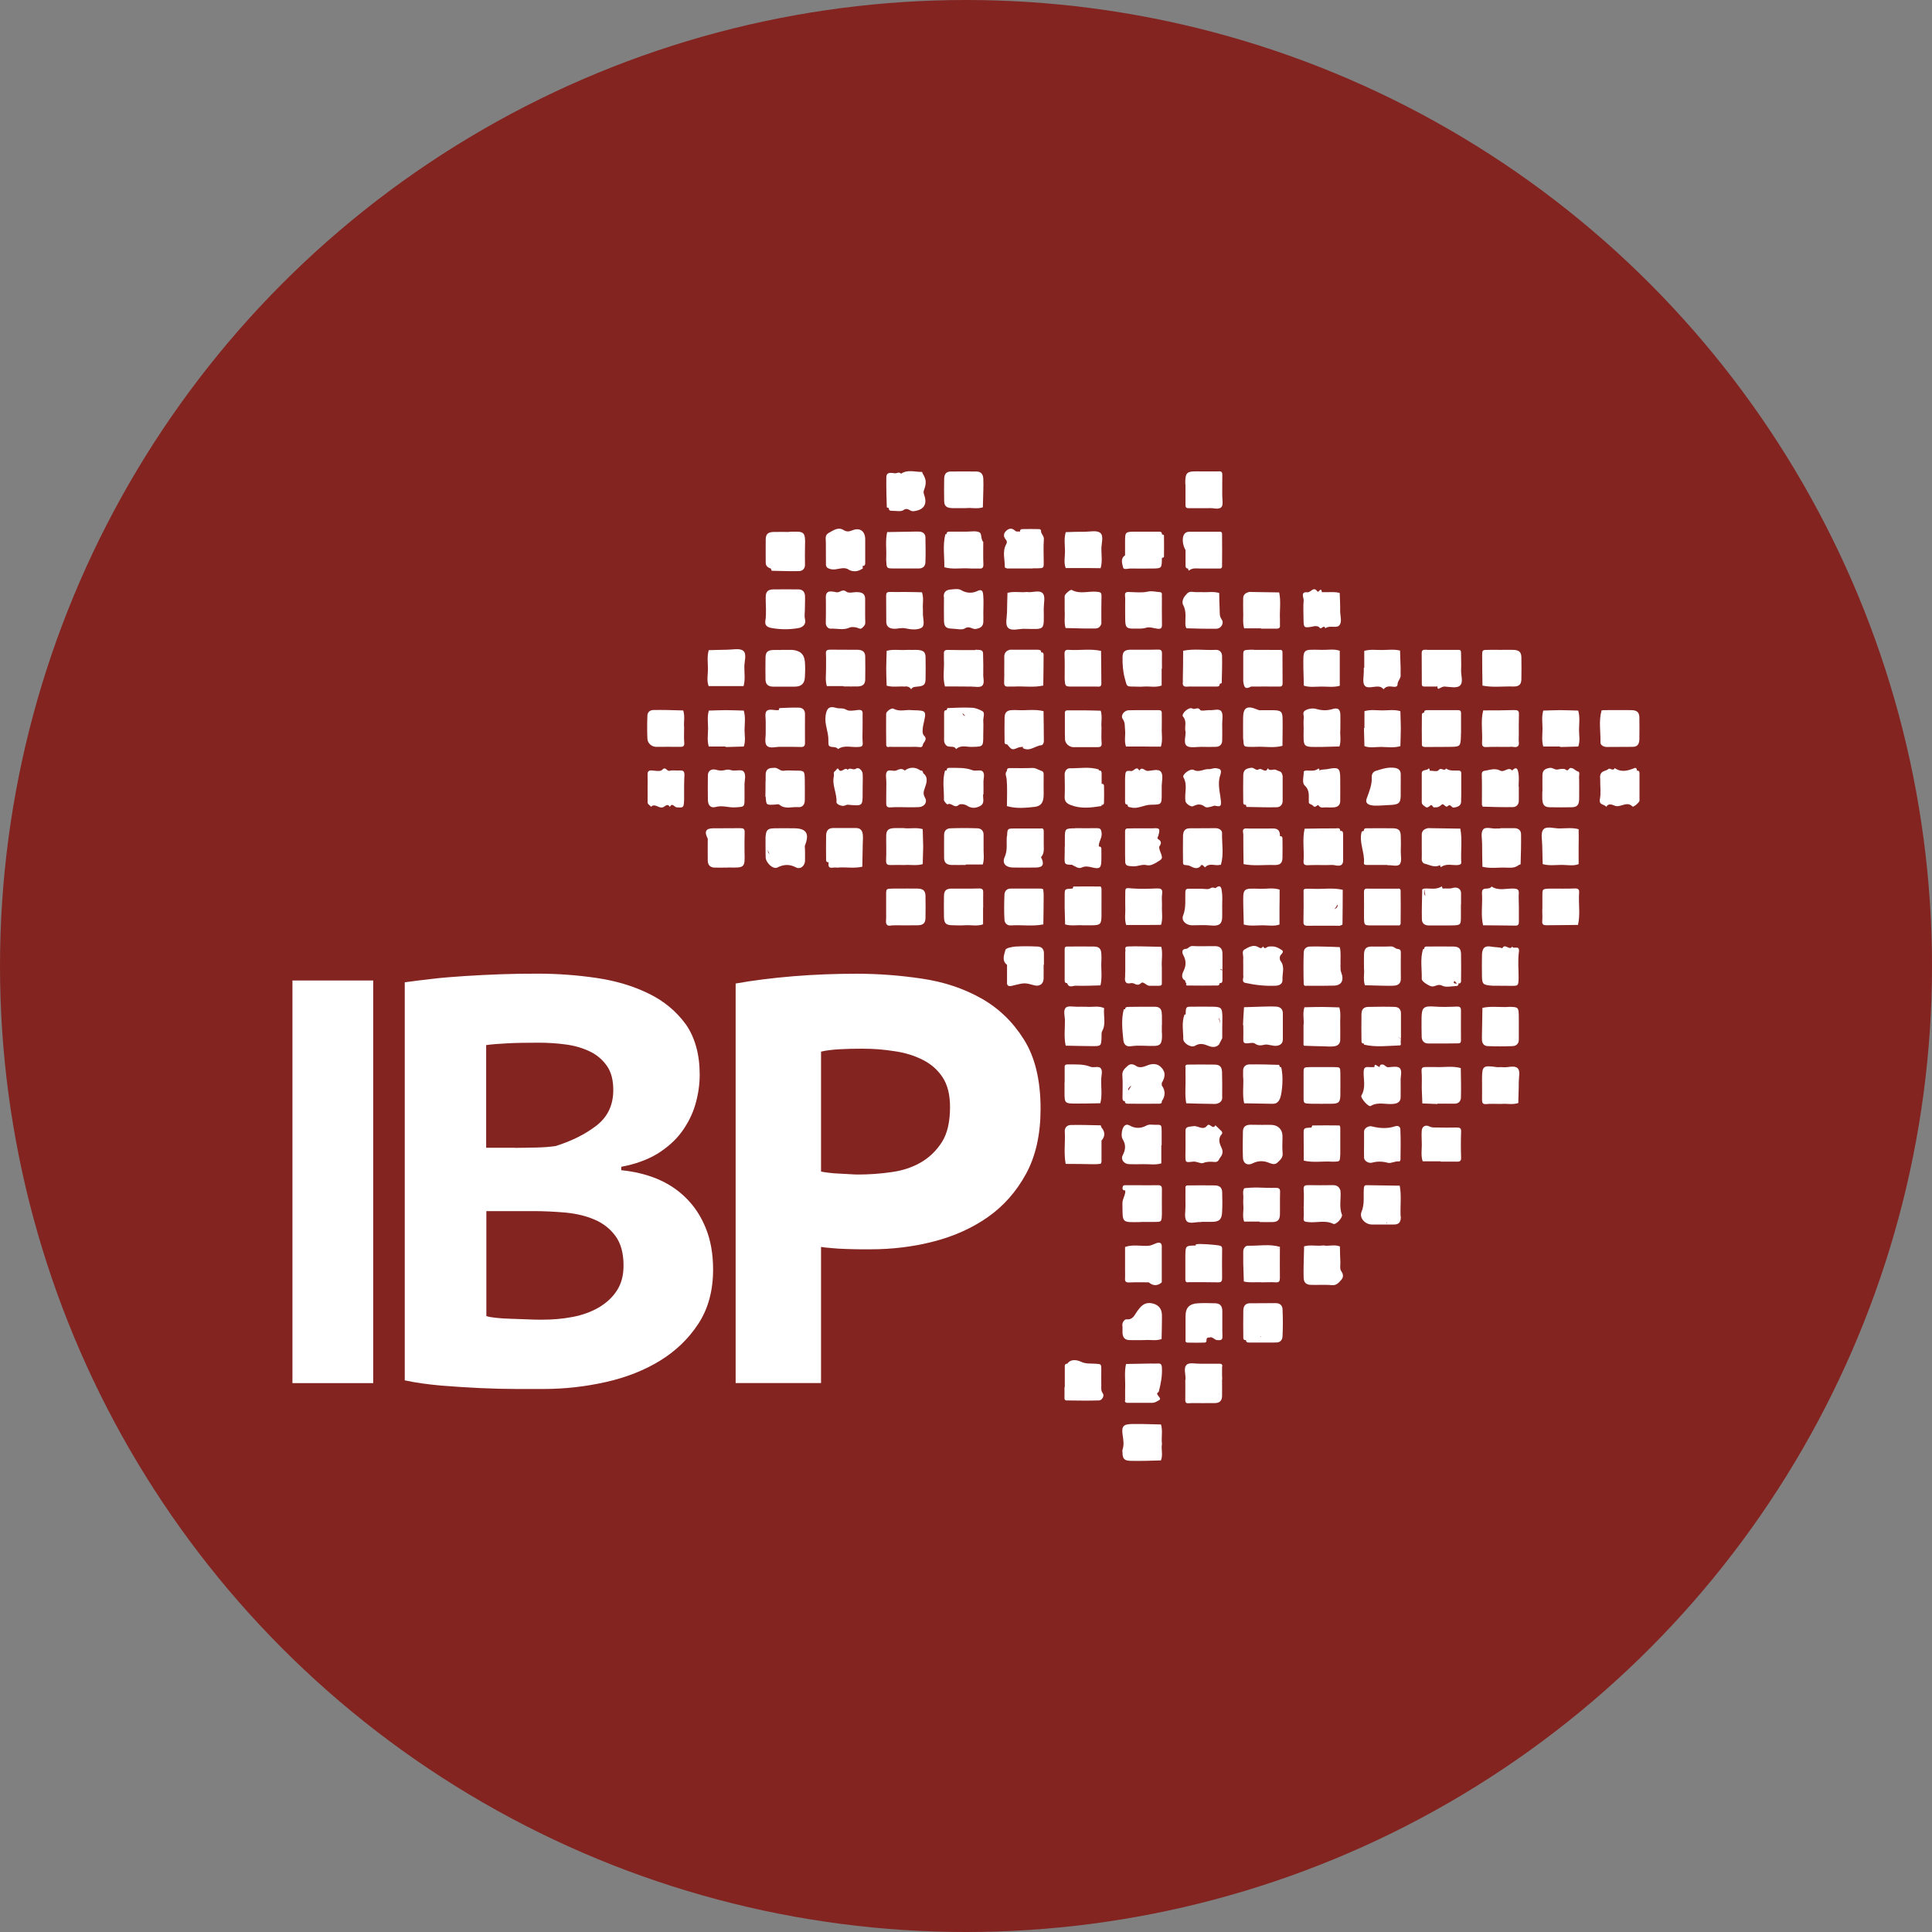
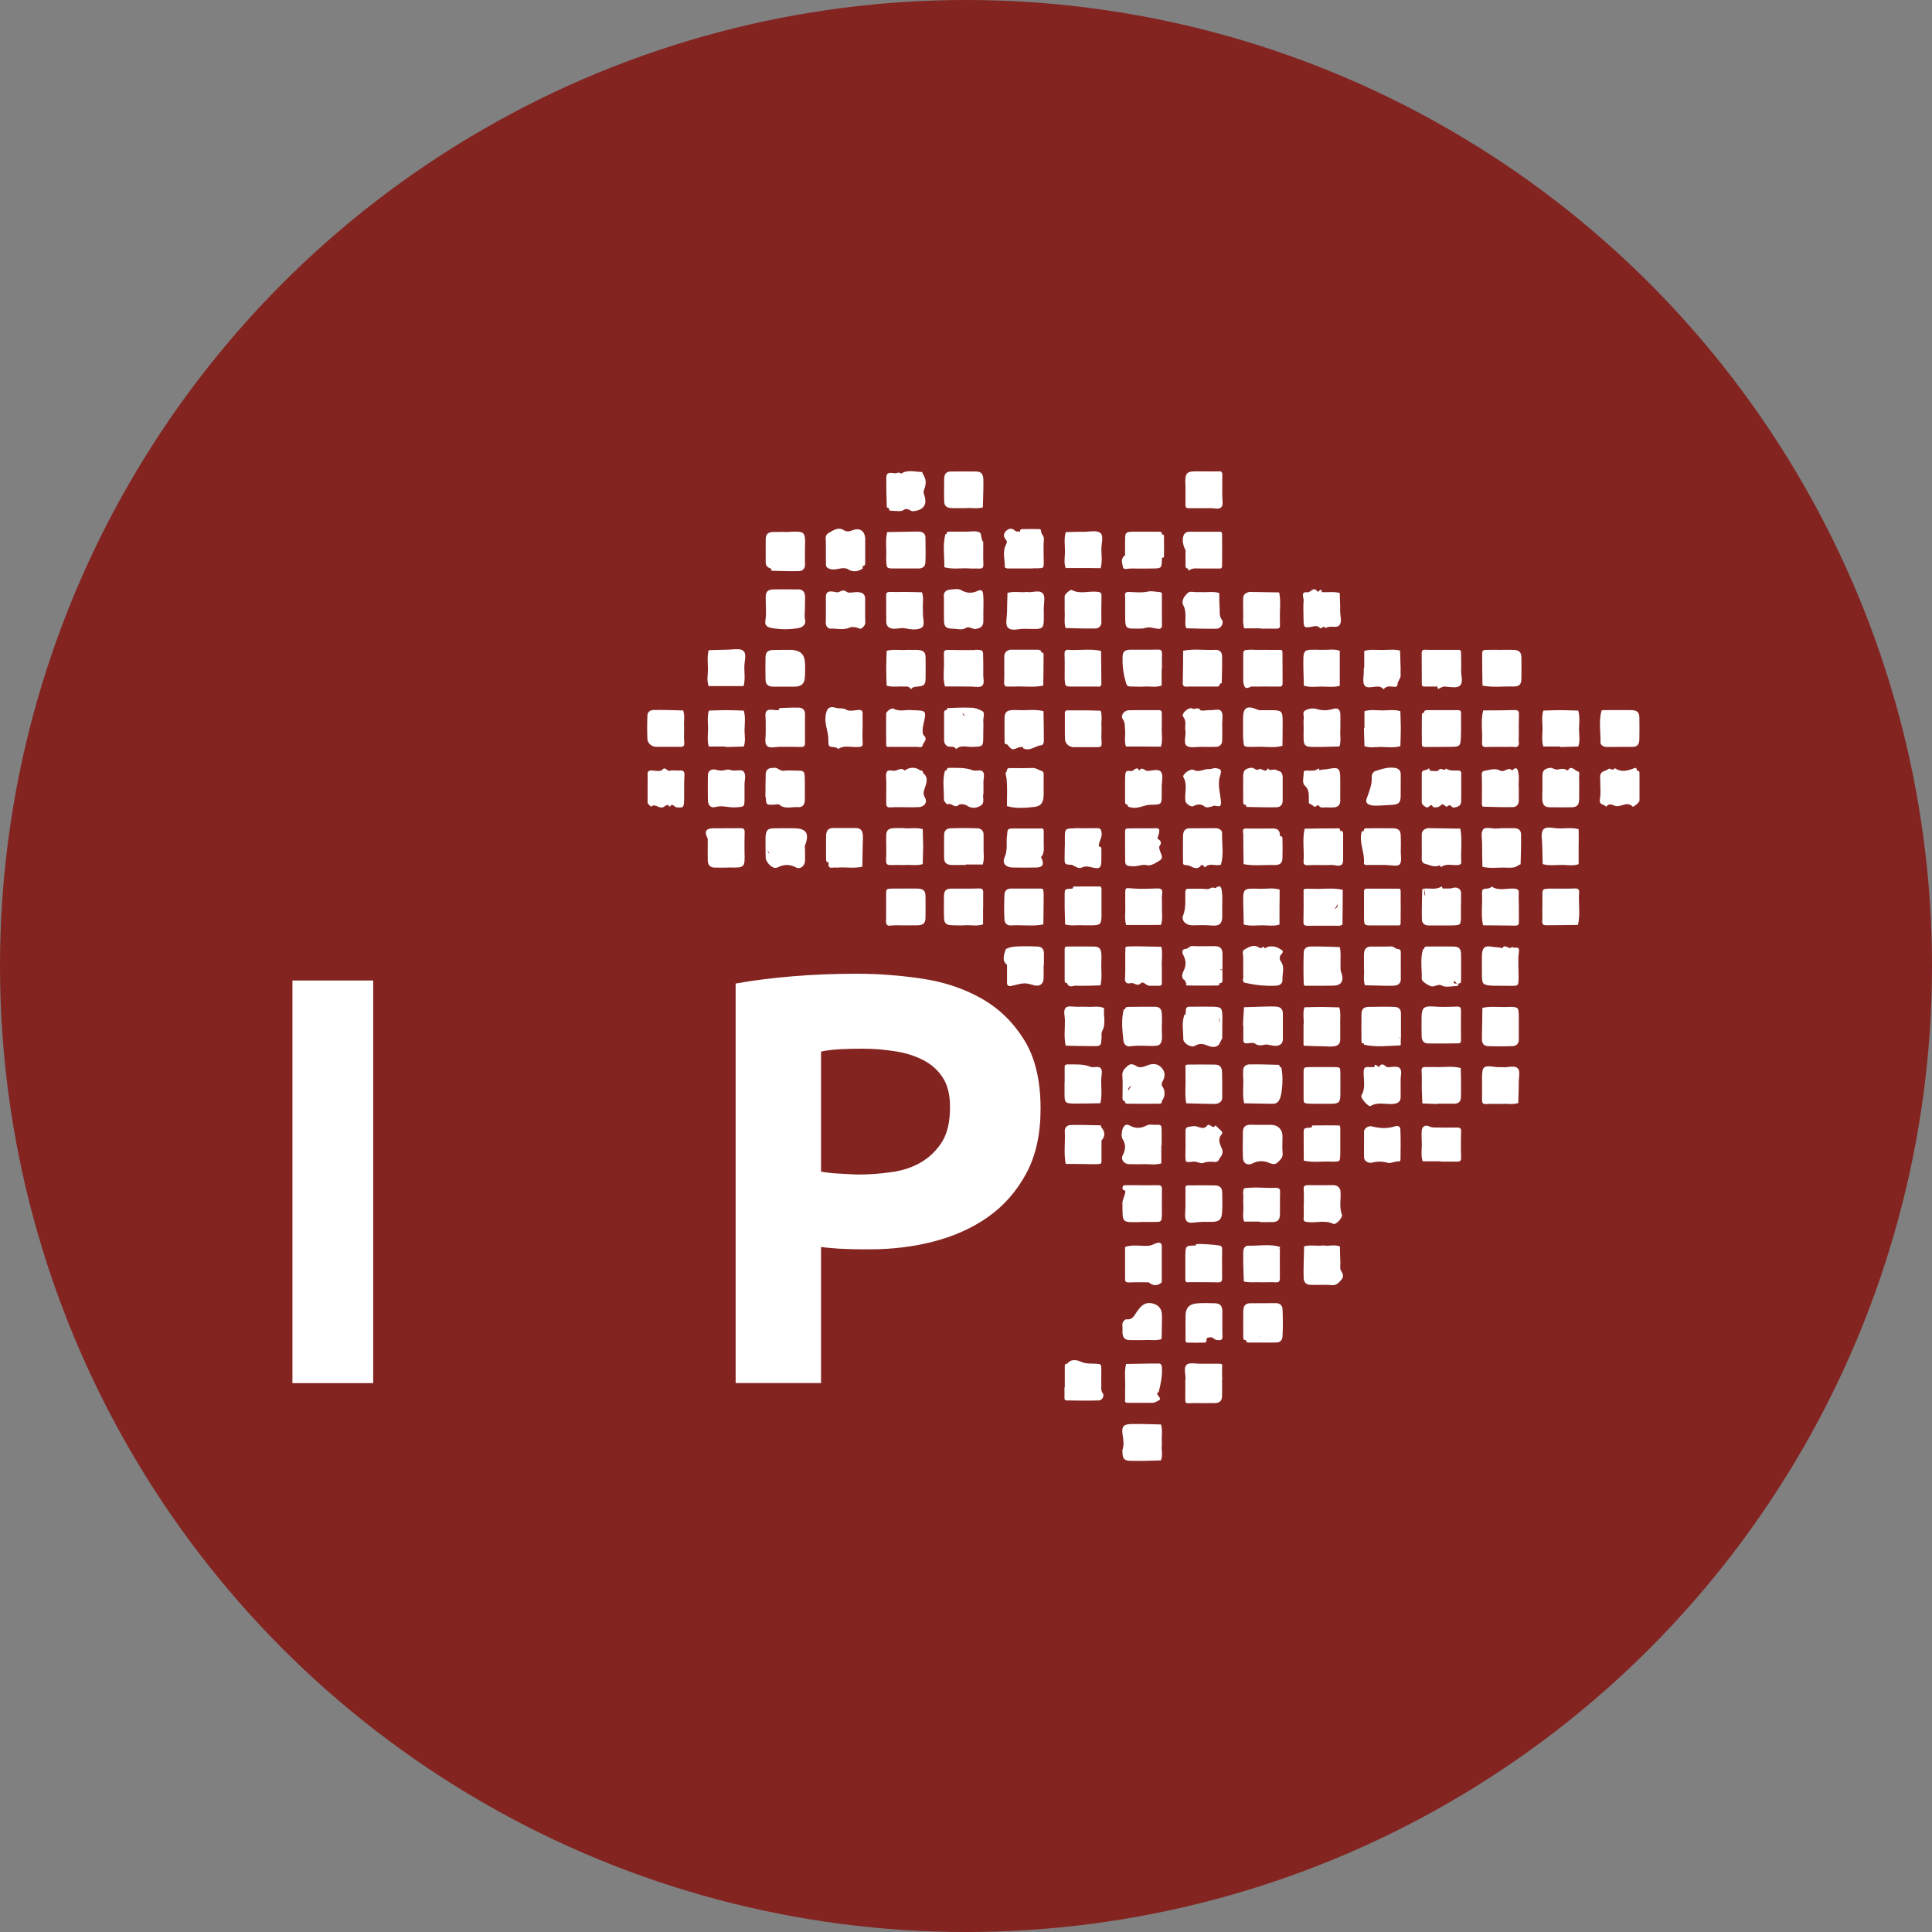
<svg xmlns="http://www.w3.org/2000/svg" version="1.1" id="Layer_1" x="0px" y="0px" viewBox="0 0 300 300" style="enable-background:new 0 0 300 300;" xml:space="preserve">
  <rect x="0" y="0" width="300" height="300" fill="#808080" stroke="none" />
  <style type="text/css">
	.st0{fill:#832421;}
	.st1{fill:#FFFFFF;}
</style>
  <circle class="st0" cx="150" cy="150" r="150" />
  <g>
    <rect x="45.41" y="152.25" class="st1" width="12.54" height="62.52" />
-     <path class="st1" d="M106.55,186.05c-1.29-1.29-2.79-2.28-4.52-3c-1.73-0.71-3.6-1.15-5.56-1.34v-0.53   c2.21-0.41,4.1-1.11,5.65-2.05c1.54-0.97,2.81-2.1,3.76-3.41c0.95-1.31,1.66-2.72,2.1-4.24s0.67-3.07,0.67-4.61   c0-3.16-0.74-5.76-2.14-7.79c-1.48-2.03-3.39-3.64-5.79-4.8c-2.4-1.18-5.1-1.98-8.07-2.42c-2.97-0.44-6.02-0.67-9.13-0.67   c-1.91,0-3.83,0.02-5.74,0.09s-3.78,0.16-5.6,0.28c-1.82,0.12-3.5,0.25-5.09,0.44c-1.57,0.18-3,0.35-4.24,0.53v61.81   c1.68,0.37,3.55,0.62,5.6,0.81c2.05,0.16,4.08,0.3,6.09,0.39c2.01,0.09,3.9,0.14,5.65,0.14c1.75,0,3.16,0,4.24,0   c3.27,0,6.5-0.37,9.66-1.08c3.16-0.71,5.97-1.82,8.41-3.32c2.44-1.5,4.43-3.41,5.95-5.74c1.52-2.33,2.28-5.14,2.28-8.41   c0-2.44-0.39-4.59-1.13-6.41C108.86,188.89,107.85,187.34,106.55,186.05z M75.5,162.28c0.85-0.12,1.98-0.21,3.41-0.28   c1.43-0.07,3.02-0.09,4.75-0.09c1.45,0,2.84,0.09,4.22,0.28c1.36,0.18,2.61,0.55,3.71,1.08c1.11,0.53,1.98,1.29,2.65,2.24   s0.99,2.21,0.99,3.76c0,2.33-0.88,4.17-2.61,5.51c-1.73,1.34-3.85,2.4-6.36,3.18c-0.83,0.12-1.87,0.21-3.09,0.23   c-1.22,0.02-2.28,0.05-3.18,0.05v-0.02h-4.5V162.28z M95.79,200.39c-0.67,1.06-1.61,1.91-2.77,2.61c-1.18,0.69-2.51,1.18-4.03,1.48   c-1.52,0.3-3.14,0.44-4.8,0.44c-0.65,0-1.41,0-2.26-0.05c-0.88-0.02-1.73-0.07-2.56-0.09c-0.83-0.02-1.59-0.07-2.28-0.14   c-0.69-0.07-1.2-0.16-1.57-0.28v-16.3h7.33c1.68,0,3.34,0.09,4.98,0.23c1.64,0.16,3.14,0.51,4.47,1.08   c1.36,0.58,2.44,1.43,3.27,2.56c0.83,1.13,1.25,2.65,1.25,4.56C96.83,198.04,96.48,199.35,95.79,200.39z" />
    <path class="st1" d="M152.32,155c-2.72-1.52-5.76-2.54-9.18-3.04c-3.41-0.51-6.78-0.76-10.12-0.76c-3.27,0-6.57,0.12-9.84,0.39   s-6.27,0.65-8.95,1.13v62.04h13.26v-21.14c0.37,0.07,0.9,0.12,1.61,0.18c0.71,0.07,1.48,0.12,2.28,0.14   c0.81,0.02,1.57,0.05,2.28,0.05s1.22,0,1.52,0c3.34,0,6.59-0.39,9.75-1.2c3.16-0.81,5.99-2.07,8.46-3.8s4.45-3.99,5.95-6.75   c1.5-2.77,2.24-6.13,2.24-10.07c0-4.47-0.88-8.07-2.61-10.79C157.25,158.64,155.04,156.52,152.32,155z M146.28,177.31   c-0.85,1.34-1.94,2.4-3.27,3.18c-1.34,0.78-2.88,1.29-4.61,1.52c-1.73,0.25-3.46,0.37-5.19,0.37c-0.3,0-0.69-0.02-1.2-0.05   c-0.51-0.02-1.06-0.07-1.66-0.09c-0.6-0.02-1.18-0.07-1.71-0.14s-0.92-0.12-1.15-0.18V163.3c0.71-0.18,1.66-0.3,2.81-0.37   c1.15-0.07,2.37-0.09,3.62-0.09c1.66,0,3.32,0.12,4.98,0.39c1.64,0.23,3.09,0.69,4.38,1.34c1.29,0.65,2.31,1.54,3.09,2.72   c0.76,1.15,1.15,2.7,1.15,4.61C147.52,174.18,147.11,175.98,146.28,177.31z" />
    <path class="st1" d="M171.45,156.54c-0.9-0.41-1.84-0.12-2.77-0.21c-0.07,0-0.14,0-0.21,0c-0.39,0-0.81-0.02-1.2,0   c-0.6,0-1.41-0.18-1.75,0.12c-0.46,0.42-0.18,1.27-0.16,1.91c0.02,1.34-0.18,2.67,0.12,4.01c1.36,0.02,2.7,0.07,4.03,0.07   c1.48,0.02,1.48,0,1.54-1.41c0.02-0.32-0.07-0.62,0.12-0.97C171.77,158.94,171.31,157.72,171.45,156.54z" />
    <path class="st1" d="M119.83,97.52c1.38,0.25,2.81,0.25,4.2,0c0.46-0.09,1.2-0.46,0.97-1.36c-0.12-0.46-0.02-0.95-0.02-1.43   c0-0.74,0.05-1.5,0.02-2.24c-0.05-0.58-0.37-0.97-1.01-0.97c-1.29,0-2.58-0.02-3.87,0c-0.88,0.02-1.2,0.32-1.22,1.18   c-0.02,1.22,0.14,2.47-0.05,3.67C118.68,97.34,119.49,97.45,119.83,97.52z" />
    <path class="st1" d="M198.22,156.31c-0.74-0.05-1.5-0.02-2.24,0c-0.95,0.02-1.87,0.07-2.81,0.09c-0.07,0.95-0.12,1.87-0.16,2.81   c0,0,0.02,0,0.05-0.02c0,0.74,0.02,1.5,0,2.24c-0.02,0.44,0.14,0.6,0.58,0.58c0.42-0.02,0.92-0.16,1.2,0.02   c0.55,0.39,0.95,0.32,1.59,0.18c0.48-0.09,1.18,0.25,1.8,0.18c0.58-0.07,0.97-0.37,0.97-1.01c0-1.34,0-2.7,0-4.06   C199.19,156.68,198.79,156.36,198.22,156.31z" />
    <path class="st1" d="M175.3,180.77c0.74,0.02,1.5,0.02,2.24,0c0.92-0.02,1.87,0.16,2.79-0.12c0-0.95,0-1.87,0-2.81   c0.02,0,0.07,0,0.05-0.02c0-0.74,0-1.5,0-2.24c-0.02-0.92-0.02-0.95-1.01-0.92c-0.44,0-0.9-0.12-1.36,0.12   c-0.85,0.46-1.75,0.48-2.61-0.02c-0.65-0.37-0.97,0.23-1.08,0.53c-0.16,0.48-0.23,1.2,0,1.59c0.55,0.9,0.46,1.64,0,2.54   C173.99,180.06,174.56,180.75,175.3,180.77z" />
    <path class="st1" d="M208.13,195.97c-0.05-0.81-0.05-1.61-0.07-2.42c-0.85-0.35-1.73,0-2.56-0.16c-1.01,0.14-2.03-0.14-3,0.14   c-0.02,0.95-0.05,1.89-0.07,2.84c-0.02,0.67-0.02,1.36,0,2.03c0.02,0.74,0.37,1.08,1.08,1.11c1.08,0.05,2.17-0.07,3.25,0.05   c0.76,0.07,1.11-0.37,1.5-0.81c0.39-0.44,0.35-0.88-0.02-1.41C208.02,197,208.15,196.43,208.13,195.97z" />
    <path class="st1" d="M199.14,176.35c-0.02-0.99-0.71-1.66-1.73-1.68c-0.46-0.02-0.95,0-1.41,0c-0.6,0-1.22-0.02-1.87-0.02   c-0.74,0.02-1.11,0.35-1.13,1.04c-0.02,1.36-0.05,2.7,0,4.06c0.02,0.88,0.67,1.31,1.5,0.9c0.85-0.44,1.71-0.42,2.47-0.12   c0.55,0.21,0.97,0.39,1.41-0.02c0.44-0.42,0.88-0.78,0.78-1.52C199.07,178.12,199.16,177.22,199.14,176.35z" />
    <path class="st1" d="M202.41,159.22c0,1.11,0,2.05,0,3.02c0,0.05,0.07,0.14,0.12,0.14c1.01,0.05,2.01,0.07,3.02,0.09   c0.53,0.02,1.08,0.07,1.61,0c0.55-0.07,0.95-0.37,0.95-1.01c0-0.74,0.02-1.5,0-2.24c-0.05-0.92,0.14-1.87-0.14-2.79   c-0.88-0.02-1.73-0.07-2.61-0.07c-0.95,0-1.87,0.02-2.81,0.05C202.23,157.37,202.53,158.39,202.41,159.22z" />
    <path class="st1" d="M152.04,137.96c-1.41,0.05-2.84,0-4.24,0.02c-0.88,0-1.2,0.3-1.22,1.13c-0.02,1.08-0.02,2.17,0,3.25   c0.02,1.01,0.3,1.29,1.27,1.31c0.67,0.02,1.36,0.05,2.03,0c0.92-0.05,1.87,0.18,2.77-0.14c0-0.85,0-1.73,0-2.61   c0.02,0,0.05,0,0.02,0c0-0.76-0.02-1.5,0-2.24C152.69,138.24,152.64,137.94,152.04,137.96z" />
    <path class="st1" d="M234.99,100.91c-0.67-0.02-1.36,0-2.03,0c-0.6,0-1.2-0.02-1.8,0c-0.99,0-1.01,0-1.01,0.92   c0,1.54,0.02,3.09,0.05,4.63c1.59,0.32,3.2,0.09,4.8,0.14c0.88,0.02,1.22-0.32,1.24-1.13c0.02-1.13,0.02-2.28,0-3.44   C236.21,101.24,235.87,100.94,234.99,100.91z" />
-     <path class="st1" d="M128.39,106.54c0.88,0,1.73,0,2.61,0c0,0.02,0,0.05-0.02,0.05c0.76,0,1.5,0.02,2.24,0   c0.74-0.02,1.11-0.35,1.13-1.04c0.02-1.22,0.02-2.42,0-3.64c-0.02-0.67-0.39-0.99-1.15-1.01c-1.41-0.02-2.84,0-4.24-0.02   c-0.46,0-0.76,0.05-0.71,0.65c0.05,0.74,0,1.5,0.02,2.24C128.29,104.69,128.11,105.62,128.39,106.54z" />
    <path class="st1" d="M147.84,78.9c0.67,0.02,1.34,0,2.17,0c0.78-0.09,1.71,0.16,2.61-0.12c0.02-0.88,0.05-1.73,0.07-2.61   c0.02-0.6,0.02-1.22,0-1.82c-0.05-0.74-0.35-1.11-1.04-1.13c-1.34-0.02-2.7-0.02-4.03,0c-0.67,0-0.99,0.37-1.01,1.13   c-0.02,1.15-0.02,2.28,0,3.44C146.62,78.57,146.97,78.87,147.84,78.9z" />
    <path class="st1" d="M152.73,131.48c0.02-0.6-0.02-1.22,0-1.82c0.02-0.65-0.37-1.01-0.92-1.04c-1.41-0.05-2.84-0.05-4.24,0   c-0.58,0.02-0.97,0.37-0.97,1.01c0,1.22-0.02,2.42,0,3.64c0.02,0.69,0.39,1.01,1.13,1.04c0.74,0.02,1.48,0,2.21,0   c0-0.02,0-0.02,0.05-0.07c0.88,0,1.73,0,2.61,0C152.89,133.35,152.69,132.4,152.73,131.48z" />
    <path class="st1" d="M180.28,221.19c-0.95-0.02-1.89-0.05-2.84-0.07c-0.55,0-1.08,0-1.64,0c-1.34,0.02-1.68,0.32-1.48,1.68   c0.12,0.81,0.25,1.54-0.02,2.33c-0.05,0.14,0,0.28,0,0.42c0.02,0.99,0.28,1.27,1.31,1.29c0.74,0.02,1.5,0,2.24,0   c0.81-0.02,1.61-0.05,2.42-0.07c0.35-0.85,0-1.73,0.16-2.56C180.3,223.19,180.58,222.18,180.28,221.19z" />
    <path class="st1" d="M211.94,152.99c0.95,0.02,1.87,0.05,2.81,0.07c0.6,0,1.22,0.05,1.82-0.02c0.55-0.05,0.95-0.37,0.95-1.01   c0-1.34-0.02-2.7,0-4.03c0-0.37-0.02-0.6-0.51-0.65c-0.35-0.02-0.58-0.42-1.04-0.39c-1.01,0.05-2.03,0-3.04,0.02   c-0.81,0.02-1.11,0.37-1.13,1.24c-0.02,0.67,0,1.34,0,2.17C211.89,151.15,211.64,152.09,211.94,152.99z" />
    <path class="st1" d="M129.01,97.62c0.97-0.05,1.96,0.28,2.95-0.18c0.25-0.12,0.78-0.07,1.11,0.02c0.32,0.12,0.55,0.3,0.85,0   c0.25-0.23,0.46-0.44,0.44-0.83c-0.05-1.22,0-2.42-0.02-3.64c0-0.69-0.37-1.01-1.13-1.04c-0.6-0.05-1.41,0.23-1.78-0.07   c-0.65-0.51-0.99,0.18-1.52,0.09c-0.48-0.09-1.22-0.3-1.52,0.12c-0.25,0.35-0.12,1.01-0.14,1.54c0,0.28,0,0.53,0,0.81   c0,0.74,0,1.48-0.02,2.24C128.2,97.22,128.57,97.64,129.01,97.62z" />
    <path class="st1" d="M175.53,100.89c-0.88,0-1.22,0.32-1.22,1.15c-0.02,1.11,0.05,2.19,0.35,3.3c0.35,1.22,0.18,1.27,1.34,1.27   c0.53,0,1.08,0.05,1.61,0c0.92-0.07,1.87,0.18,2.77-0.16c0-0.85,0-1.73,0-2.61c0,0,0.02,0,0.05-0.02c0-0.76-0.02-1.5,0-2.24   c0.02-0.48-0.07-0.74-0.65-0.71C178.37,100.91,176.94,100.87,175.53,100.89z" />
    <path class="st1" d="M185.1,143.68c0.95,0,1.89-0.07,2.84,0.02c1.27,0.14,1.8-0.16,1.84-1.22c0.02-0.6,0-1.22,0-1.82   c0-0.74,0.07-1.48-0.05-2.21c-0.05-0.39-0.12-1.27-0.97-0.55c-0.05,0.05-0.46-0.23-0.85,0.05c-0.32,0.21-0.92,0.05-1.38,0.05   c-0.6,0-1.22,0-1.82,0c-0.35,0-0.62-0.02-0.65,0.48c-0.05,1.22,0.14,2.44-0.35,3.69C183.39,142.96,184.18,143.68,185.1,143.68z" />
    <path class="st1" d="M174.7,113.34c0.09,0.85-0.16,1.73,0.14,2.58c0.88,0,1.73,0,2.61,0c0.92,0.02,1.87,0.02,2.81,0.02   c0.32-0.97,0.09-1.98,0.14-2.97c0.02-0.76,0-1.5,0-2.24c0-0.35-0.16-0.46-0.48-0.46c-1.54,0.02-3.11-0.02-4.66,0.02   c-0.71,0.02-1.31,0.81-0.92,1.36C174.75,112.23,174.63,112.76,174.7,113.34z" />
    <path class="st1" d="M208.13,110.92c-0.05-0.83-0.41-1.06-1.25-0.81c-0.83,0.25-1.61,0.23-2.47-0.02   c-0.46-0.14-1.11-0.09-1.66,0.18c-0.62,0.32-0.25,0.81-0.3,1.22c-0.07,0.53-0.02,1.08-0.02,1.61c-0.02,3.11-0.28,2.9,2.95,2.88   c0.88-0.02,1.73-0.05,2.61-0.07c0.3-0.92,0.05-1.87,0.14-2.63C208.13,112.39,208.15,111.66,208.13,110.92z" />
    <path class="st1" d="M179.52,137.96c-1.2,0.05-2.44,0.09-3.64,0c-1.15-0.09-1.15-0.18-1.15,0.85c0,0.67-0.02,1.36,0,2.03   c0.05,0.95-0.16,1.87,0.14,2.79c0.85,0,1.73,0,2.61,0c0.92,0,1.87,0,2.81-0.02c0.3-0.97,0.09-1.98,0.14-2.97   c0.02-0.6-0.07-1.22,0.02-1.82C180.58,137.96,180.17,137.94,179.52,137.96z" />
    <path class="st1" d="M230.29,143.68c1.68,0.02,3.37,0.02,5.05,0.05c0.48,0,0.51-0.28,0.51-0.65c0-0.76,0-1.5,0-2.24   c0-0.69-0.05-1.36-0.02-2.01c0.05-0.55-0.05-0.81-0.71-0.85c-1.18-0.07-2.4,0.41-3.5-0.32c-0.35,0.51-1.01,0.16-1.36,0.48   c-0.18,0.16-0.14,0.62-0.12,0.95C230.19,140.61,229.94,142.16,230.29,143.68z" />
    <path class="st1" d="M233.4,165.72c-0.35-0.05-0.69,0.02-1.01-0.02c-2.07-0.3-2.26-0.18-2.26,1.78c0,1.08,0.02,2.17,0,3.25   c0,0.48,0.07,0.76,0.65,0.71c0.74-0.07,1.48-0.02,2.37-0.02c0.78-0.09,1.71,0.16,2.61-0.14c0.02-0.88,0.05-1.73,0.07-2.61   c0-0.18,0-0.39,0-0.6c0-0.74,0.25-1.71-0.12-2.14C235.22,165.35,234.18,165.79,233.4,165.72z" />
    <path class="st1" d="M249.49,115.99c1.34-0.02,2.7,0,4.03-0.02c0.69,0,1.01-0.37,1.04-1.13c0.02-1.15,0.02-2.28,0-3.44   c-0.02-0.81-0.37-1.11-1.24-1.13c-1.34-0.02-2.7,0-4.03,0c-0.14,0-0.28,0-0.39,0c0,0.03,0,0.05,0,0.08   c-0.01-0.02-0.01-0.04-0.02-0.05c-0.05,0-0.18-0.02-0.18,0c-0.48,1.64-0.14,3.3-0.18,4.96   C248.48,115.64,248.94,115.99,249.49,115.99z" />
    <path class="st1" d="M226.16,175.08c-1.01,0.02-2.03,0.02-3.04,0c-0.39-0.02-0.74,0.05-1.15-0.16c-0.62-0.32-1.15,0-1.2,0.62   c-0.05,0.6-0.02,1.22,0,1.82c0.05,0.99-0.18,2.01,0.14,2.97c0.95,0,1.87,0,2.81,0c0,0,0,0.02,0,0.05c0.81,0,1.61-0.02,2.42,0   c0.46,0.02,0.76-0.02,0.74-0.62c-0.05-1.36-0.05-2.72,0-4.06C226.9,175.12,226.62,175.08,226.16,175.08z" />
    <path class="st1" d="M165.48,88.21c0.85,0,1.73,0,2.61,0c0.92,0,1.87,0,2.81,0.02c0.3-0.99,0.12-2.01,0.12-3   c0-0.85,0.41-2.03-0.18-2.49c-0.55-0.44-1.66-0.16-2.54-0.16c-0.95-0.02-1.87,0.02-2.81,0.05c-0.3,0.99-0.12,2.01-0.12,3   C165.37,86.48,165.16,87.36,165.48,88.21z" />
    <path class="st1" d="M110.06,115.92c0.85,0,1.73,0,2.61,0c0,0.02,0,0.05-0.02,0.07c0.14,0,0.28,0,0.42,0   c0.81-0.02,1.61-0.05,2.42-0.07c0.32-0.85,0.12-1.73,0.12-2.58c0.02-0.99,0.18-2.01-0.12-3c-0.95-0.02-1.87-0.07-2.81-0.07   c-0.85,0-1.73,0.05-2.61,0.07c-0.28,0.92-0.12,1.87-0.12,2.79C109.94,114.05,109.78,115,110.06,115.92z" />
    <path class="st1" d="M245.06,110.34c-0.95-0.02-1.87-0.07-2.81-0.07c-0.85,0-1.73,0.05-2.61,0.07c-0.28,0.92-0.12,1.87-0.12,2.79   c0,0.92-0.16,1.87,0.12,2.79c0.85,0,1.73,0,2.61,0c0,0.02,0,0.05-0.02,0.07c0.14,0,0.28,0,0.42,0c0.81-0.02,1.61-0.05,2.42-0.07   c0.32-0.85,0.12-1.73,0.12-2.58C245.2,112.35,245.36,111.33,245.06,110.34z" />
    <path class="st1" d="M239.55,134.18c0.99,0.28,2.01,0.12,3,0.12c0.85,0,1.73,0.21,2.58-0.12c0-0.85,0-1.73,0-2.61   c0.02-0.95,0.02-1.87,0-2.81c-0.99-0.28-2.01-0.12-3-0.12c-0.85,0-2.03-0.41-2.49,0.18c-0.44,0.55-0.16,1.66-0.16,2.54   C239.49,132.31,239.53,133.23,239.55,134.18z" />
    <path class="st1" d="M110.04,106.54c0.85,0,1.73,0,2.61,0c0.95,0,1.89,0,2.81,0c0.28-0.99,0.12-2.01,0.12-3   c0-0.85,0.42-2.03-0.18-2.49c-0.55-0.44-1.66-0.16-2.54-0.16c-0.95,0-1.87,0.05-2.81,0.07c-0.28,0.99-0.12,2.01-0.12,3   C109.92,104.81,109.71,105.68,110.04,106.54z" />
    <path class="st1" d="M217.45,110.43c-0.92-0.28-1.87-0.12-2.79-0.12s-1.87-0.16-2.79,0.12c0,0.85,0,1.73,0,2.61   c-0.02,0-0.05,0-0.07-0.02c0,0.14,0,0.28,0,0.42c0.02,0.81,0.05,1.61,0.07,2.42c0.85,0.32,1.73,0.12,2.58,0.12   c0.99,0.02,2.01,0.18,3-0.12c0.02-0.95,0.07-1.87,0.07-2.81C217.51,112.19,217.47,111.31,217.45,110.43z" />
    <path class="st1" d="M111.16,125.3c1.01-0.28,1.96,0.12,2.93,0.07c1.52-0.09,1.52-0.02,1.52-1.45c0-0.42,0-0.81,0-1.22   c0-0.18,0-0.39,0-0.6c-0.07-0.81,0.35-1.78-0.18-2.33c-0.32-0.35-1.31,0.02-1.91-0.18c-0.44-0.16-0.71-0.07-1.11,0.02   c-0.37,0.07-0.76,0.05-1.18-0.07c-0.74-0.23-1.31,0.16-1.31,0.83c-0.02,1.29-0.02,2.56,0,3.85   C109.94,125.05,110.36,125.53,111.16,125.3z" />
    <path class="st1" d="M128.78,115.85c0.37,0.28,0.99,0,1.36,0.46c0.99-0.67,2.07-0.23,3.11-0.32c0.48-0.02,0.76-0.07,0.71-0.65   c-0.07-0.74-0.02-1.5-0.02-2.24c0-0.6,0.02-1.22,0-1.84c-0.02-0.48,0.21-1.13-0.74-1.01c-0.6,0.07-1.36,0.23-1.8-0.05   c-0.53-0.32-1.06-0.12-1.57-0.28c-1.13-0.35-1.5,0.14-1.64,1.29c-0.16,1.29,0.46,2.44,0.44,3.69   C128.64,115.23,128.59,115.71,128.78,115.85z" />
    <path class="st1" d="M159.46,91.92c-1.04,0.12-2.03-0.14-3.02,0.14c-0.02,1.01-0.07,2.01-0.07,3.02c-0.02,0.81-0.3,1.87,0.12,2.35   c0.51,0.62,1.64,0.21,2.49,0.21c3.41,0.05,3.11,0.39,3.09-3.14c0-0.81,0.28-1.89-0.14-2.35C161.4,91.53,160.29,92.08,159.46,91.92z   " />
    <path class="st1" d="M205.27,100.91c-3.11-0.05-2.9-0.28-2.88,2.95c0.02,0.85,0.05,1.73,0.07,2.61c0.92,0.3,1.87,0.14,2.79,0.14   c0.92,0,1.87,0.14,2.79-0.12c0-0.95,0-1.87,0-2.81c0.02,0,0.02,0,0-0.02c0-0.85,0-1.73,0-2.61   C207.14,100.73,206.19,100.94,205.27,100.91z" />
    <path class="st1" d="M195.73,138.01c-2.81-0.07-2.72-0.21-2.67,2.74c0.02,0.95,0.05,1.87,0.07,2.81c0.97,0.28,1.98,0.12,2.97,0.12   c0.85,0,1.73,0.18,2.58-0.12c0-0.88,0-1.73,0-2.61c0.02-0.95,0.02-1.87,0.02-2.81C197.73,137.82,196.72,138.03,195.73,138.01z" />
    <path class="st1" d="M193.19,97.57c0.88,0,1.73,0,2.61,0c0,0.02,0,0.05-0.02,0.05c0.83,0,1.64-0.02,2.44,0   c0.48,0,0.58-0.23,0.53-0.62c-0.02-0.25,0.02-0.53,0-0.81c-0.07-1.38,0.18-2.81-0.12-4.2c-1.48-0.02-2.95-0.05-4.43-0.07   c-0.07,0-0.14-0.02-0.21,0c-0.55,0.12-0.97,0.39-0.95,1.04c0,0.6-0.02,1.22,0,1.82C193.1,95.73,192.92,96.65,193.19,97.57z" />
    <path class="st1" d="M168.32,110.3c-0.83,0-1.64,0-2.44,0c-0.28,0-0.53,0.02-0.53,0.41c0.02,1.36-0.02,2.7,0.02,4.06   c0.02,0.71,0.67,1.25,1.34,1.25c1.2,0,2.42-0.02,3.64,0c0.46,0,0.76-0.05,0.71-0.65c-0.07-0.76-0.02-1.5-0.02-2.4   c-0.09-0.78,0.16-1.71-0.12-2.61C170.05,110.34,169.19,110.3,168.32,110.3z" />
    <path class="st1" d="M143.16,91.97c-0.88-0.02-1.73-0.05-2.61-0.05c-0.81,0-1.61,0.02-2.42,0c-0.48,0-0.53,0.23-0.53,0.62   c0.02,1.34,0,2.7,0.02,4.03c0.02,0.69,0.42,1.01,1.13,1.06c0.62,0.05,1.2-0.21,1.89-0.05c0.81,0.18,1.91,0.28,2.51-0.14   c0.53-0.37,0.12-1.52,0.16-2.31c0-0.14,0-0.25,0-0.55C143.23,93.83,143.49,92.89,143.16,91.97z" />
    <path class="st1" d="M213.99,106.61c0.39,0,0.62,0.16,0.85,0.42c0.21-0.25,0.44-0.42,0.83-0.44c0.46-0.05,1.31,0.32,1.34-0.32   c0.02-0.6,0.53-0.9,0.48-1.45c-0.02-0.35,0-0.67,0-1.01c-0.02-0.92-0.07-1.87-0.09-2.79c-0.92-0.23-1.87-0.09-2.79-0.09   c-0.92,0.02-1.84-0.14-2.77,0.14c0,0.88,0,1.73,0,2.61c0,0-0.02,0-0.07,0.02c0,0.18,0,0.39,0,0.6c0,0.74-0.23,1.66,0.12,2.14   C212.28,106.98,213.27,106.58,213.99,106.61z" />
    <path class="st1" d="M101.9,115.97c1.22,0,2.42-0.02,3.64,0c0.51,0.02,0.76-0.07,0.71-0.65c-0.07-0.74-0.02-1.48-0.02-2.37   c-0.09-0.76,0.16-1.71-0.14-2.63c-0.88-0.02-1.73-0.05-2.61-0.07c-0.67,0-1.36-0.02-2.03,0c-0.55,0.02-0.9,0.35-0.92,0.85   c-0.05,1.22-0.05,2.42,0,3.64C100.58,115.46,101.23,115.97,101.9,115.97z" />
    <path class="st1" d="M230.19,156.5c-0.02,1.34-0.05,2.7-0.07,4.03c0,0.35-0.02,0.67,0,1.01c0.05,0.53,0.35,0.88,0.88,0.9   c1.29,0.05,2.58,0.05,3.87,0c0.58-0.02,0.97-0.37,0.97-1.01c0-0.88,0-1.78,0-2.65c0-0.28,0-0.53,0-0.78   c-0.02-1.64-0.02-1.64-1.64-1.66c0,0.01,0,0.02,0.01,0.03c0,0,0,0-0.01-0.01C232.87,156.43,231.53,156.2,230.19,156.5z" />
-     <path class="st1" d="M217.49,188.93c-0.09-1.61,0.16-3.23-0.14-4.82c-1.61-0.02-3.23-0.05-4.84-0.07c-0.07,0-0.14,0-0.21,0   c-0.48-0.05-0.51,0.23-0.53,0.62c-0.07,1.15,0.14,2.33-0.35,3.5c-0.39,0.95,0.53,1.96,1.59,1.98c0.81,0.02,1.64,0,2.44,0   c-0.04-0.11-0.12-0.24-0.19-0.36c0.02,0.01,0.03,0,0.05,0.01c0.07,0.07,0.09,0.23,0.14,0.35c0.32,0,0.65,0,1.01,0   c0.83,0.02,1.08-0.48,1.06-1.22C217.52,188.93,217.5,188.94,217.49,188.93C217.49,188.94,217.49,188.94,217.49,188.93z" />
    <path class="st1" d="M128.25,87.06c0.05,0.58-0.25,1.13,0.85,1.34c0.88,0.14,1.61-0.37,2.42-0.09c0.01,0,0.03,0.01,0.04,0.01   c0.71,0.51,1.55,0.51,2.27,0.03c0.04-0.01,0.09-0.02,0.13-0.04c0-0.14,0-0.28,0-0.42c0-0.01-0.01-0.01-0.01-0.02   c0.4,0.02,0.4-0.26,0.4-0.53c0-1.22,0-2.42,0-3.64c-0.02-1.22-0.83-1.82-1.98-1.36c-0.53,0.21-0.88,0.28-1.41-0.05   c-0.83-0.51-1.59,0.09-2.31,0.48c-0.6,0.35-0.41,0.95-0.41,1.45C128.25,85.17,128.25,86.11,128.25,87.06z" />
    <path class="st1" d="M137.61,86.64c0,0.14,0,0.28,0,0.41c0.07,1.2,0.07,1.2,1.06,1.22c0.6,0,1.18,0,1.78,0c0.74,0,1.5,0,2.24,0   c0.67,0,0.99-0.39,1.01-0.97c0.05-1.29,0.02-2.58,0-3.87c-0.02-0.53-0.37-0.83-0.9-0.88c-0.35-0.02-0.67,0-1.01,0   c-1.34,0.02-2.7,0.05-4.03,0.07C137.45,83.97,137.68,85.3,137.61,86.64z" />
    <path class="st1" d="M198.89,148.27c0.6-0.62,0.25-0.69-0.35-1.04c-0.55-0.3-1.01-0.3-1.52-0.25c-0.32,0.02-0.6,0.55-0.9-0.02   c-0.3,0.48-0.55,0.18-0.9,0.02c-0.71-0.3-1.43,0.14-2.01,0.48c-0.42,0.25-0.12,0.88-0.16,1.34c-0.02,0.32,0,0.67,0,1.01   c0,0.53,0,1.08,0,1.64c0,0,0,0,0,0c0.11,0.39-0.34,1.01,0.32,1.17c1.57,0.35,3.14,0.51,4.73,0.44c0.65-0.02,1.08-0.37,1.04-0.92   c-0.05-0.97,0.42-2.01-0.3-2.93C198.68,148.98,198.66,148.52,198.89,148.27z" />
    <path class="st1" d="M213.04,180.54c0.83-0.23,1.61-0.21,2.47,0.02c0.51,0.14,1.15-0.32,1.78-0.21c0.05,0.02,0.18-0.18,0.18-0.3   c0.02-1.54,0.05-3.11-0.02-4.66c0-0.23-0.14-0.74-0.9-0.48c-1.08,0.37-2.33,0.3-3.5,0c-0.55-0.16-1.24,0.3-1.24,0.78   c0,0.67,0,1.36,0,2.03s-0.02,1.34,0,2.03C211.8,180.24,212.49,180.68,213.04,180.54z" />
    <path class="st1" d="M179.04,128.62c-0.55,0.02-1.08,0-1.64,0c-0.74,0-1.48,0-2.24,0.02c-0.32-0.02-0.46,0.14-0.46,0.46   c0.02,1.57-0.02,3.11,0.02,4.68c0.02,0.71,0.39,0.69,1.29,0.74c0.71,0.02,1.34-0.35,2.05-0.18c0.55,0.12,0.99-0.12,1.48-0.39   c0.99-0.6,1.06-0.6,0.65-1.64c-0.12-0.32-0.28-0.74-0.14-0.92c0.32-0.46,0.28-0.76-0.16-1.06c-0.3-0.18-0.09-0.32-0.02-0.58   C180.17,128.67,180.07,128.55,179.04,128.62z" />
    <path class="st1" d="M189.76,176.05c0.05-0.07,0.02-0.3-0.05-0.37c-0.3-0.32-0.65-0.62-0.99-0.95c-0.39,0.78-0.88-0.46-1.27,0.05   c-0.65,0.83-1.41-0.02-2.12,0.09c-0.69,0.09-1.22,0.07-1.24,0.62c-0.02,0.74,0,1.5,0,2.24c0,0.6-0.02,1.22-0.02,1.84   c0.02,0.95,0.02,0.95,1.2,0.81c0.55-0.07,1.18,0.37,1.57,0.21c0.62-0.25,1.2-0.21,1.75-0.16c0.65,0.05,0.65-0.41,0.92-0.74   c0.37-0.44,0.39-0.97,0.23-1.31C189.37,177.57,189.04,176.83,189.76,176.05z" />
    <path class="st1" d="M193.19,189.69c0.81,0,1.59,0,2.4,0c0,0,0,0.02,0,0.07c0.69,0,1.36,0.02,2.03,0c0.81-0.02,1.11-0.35,1.13-1.22   c0.02-1.15-0.02-2.28,0.02-3.44c0.02-0.6-0.25-0.65-0.71-0.65c-0.95,0.02-1.87-0.02-2.81-0.05c-0.28-0.02-2.03,0.05-2.07,0.14   c-0.28,0.51-0.07,1.04-0.12,1.57c-0.02,0.35-0.02,0.69,0,1.01C193.15,187.99,192.87,188.86,193.19,189.69z" />
    <path class="st1" d="M226.76,128.67c-1.54-0.02-3.09-0.05-4.63-0.07c-0.14,0-0.28-0.02-0.41,0c-0.55,0.12-0.97,0.39-0.95,1.04   c0,0.6,0,1.22,0,1.82c0,0.62,0.02,1.22,0,1.84c-0.05,0.39,0.16,0.74,0.44,0.81c0.78,0.18,1.57,0.69,2.42,0.21   c0,0.06-0.02,0.12,0,0.18c0.02,0.05,0.14,0.14,0.14,0.14c0.83-0.62,1.78-0.23,2.65-0.32c0.3-0.05,0.51-0.12,0.48-0.46   C226.81,132.13,227.08,130.4,226.76,128.67z" />
    <path class="st1" d="M221.78,162.03c0.74,0,1.5,0,2.24,0c0.81,0,1.64,0,2.47-0.02c0,0,0,0,0-0.01c0.36,0,0.37-0.26,0.37-0.52   c0-1.48-0.02-2.97,0-4.47c0.02-0.48-0.07-0.74-0.65-0.71c-1.15,0.05-2.31,0.09-3.46,0c-1.66-0.12-1.98,0.12-2.01,1.71   c0,1.04-0.02,2.05,0.02,3.07C220.81,161.64,221.13,162.03,221.78,162.03z" />
    <path class="st1" d="M122.95,100.91c-0.55,0-1.08,0-1.66,0c0,0.01,0,0.02,0,0.02c-0.41,0-0.79-0.02-1.2,0   c-0.88,0.02-1.2,0.32-1.22,1.15c-0.02,1.15-0.02,2.31,0,3.46c0.02,0.71,0.39,1.06,1.11,1.08c1.15,0.02,2.31,0,3.46,0   c0.97,0,1.5-0.48,1.54-1.45c0.05-0.81,0.07-1.64,0-2.44C124.88,101.56,124.21,101,122.95,100.91z" />
    <path class="st1" d="M180.42,188.54c0-1.29-0.02-2.56,0-3.83c0.02-0.51-0.14-0.69-0.67-0.67c-1.13,0.02-2.28,0-3.41,0   c-0.55,0-1.08,0-1.61,0c-0.23-0.02-0.39,0.09-0.41,0.3c-0.05,0.25,0,0.53,0.39,0.51c0.01,0,0.02,0,0.02,0c0,0,0,0,0,0   c0.07,0.71-0.46,1.29-0.44,2.03c0.05,3.07-0.23,2.93,2.88,2.88c0.01-0.01,0.02-0.01,0.02-0.02c0.72,0,1.42,0.02,2.14,0   C180.37,189.74,180.37,189.72,180.42,188.54C180.42,188.54,180.42,188.54,180.42,188.54z" />
    <path class="st1" d="M188.86,119.29c-0.35-0.07-0.85,0.16-1.11,0.14c-0.81-0.07-1.54,0.58-2.4,0.12c-0.53-0.28-1.84,0.74-1.59,1.15   c0.71,1.22,0.12,2.51,0.32,3.73c0.07,0.35,0.83,0.92,1.18,0.76c0.65-0.32,1.18-0.42,1.82,0.07c0.25,0.21,0.76,0.09,1.5-0.16   c1.11,0.25,1.13,0.09,0.9-1.52c-0.18-1.04-0.35-2.26,0-3.2C189.8,119.45,189.39,119.38,188.86,119.29z M189.39,124.96   c-0.01-0.01-0.03-0.02-0.04-0.04c0,0,0,0,0,0C189.38,124.92,189.4,124.93,189.39,124.96z" />
    <path class="st1" d="M231.76,153.06c0.99,0,1.98,0.02,2.97,0.02c1.04,0,1.04-0.02,1.08-1.22c-0.02,0-0.04,0-0.05,0   c0.02-0.01,0.04-0.01,0.05-0.02c0-1.36-0.14-2.72,0.05-4.06c0.14-1.13-0.9-0.3-1.04-0.81c-0.39,0.74-1.15-0.58-1.54,0.28   c-0.53-0.21-1.13-0.14-1.68-0.25c-1.04-0.21-1.45,0.21-1.48,1.27c-0.02,1.13-0.02,2.28,0,3.44   C230.15,152.83,230.33,152.97,231.76,153.06z" />
    <path class="st1" d="M245.2,138.65c0.05-0.48-0.09-0.71-0.65-0.69c-1.27,0.05-2.54,0.02-3.83,0.02c-1.22,0.05-1.22,0.05-1.22,1.08   c0,0.71,0,1.41,0,2.12c-0.01,0.01-0.01,0.02-0.02,0.02c0,0.6,0.05,1.22,0,1.82c-0.05,0.6,0.25,0.65,0.71,0.65   c1.61-0.02,3.23-0.02,4.84-0.05C245.41,142,245.09,140.31,245.2,138.65z" />
    <path class="st1" d="M220.77,168.97c0.02,0.78,0.07,1.57,0.09,2.37c0.78,0.02,1.57,0.07,2.35,0.09c0-0.02,0-0.03,0-0.05   c0.87,0,1.74-0.02,2.6,0c0.67,0.02,1.01-0.37,1.04-0.92c0.05-1.52,0-3.07-0.02-4.61c-1.31-0.37-2.65-0.09-3.97-0.16   c-0.46-0.02-0.95,0.02-1.41,0c-0.51-0.02-0.74,0.07-0.71,0.65C220.81,167.22,220.77,168.09,220.77,168.97z" />
    <path class="st1" d="M235.84,114.35c0-1.15-0.02-2.28,0.02-3.44c0.02-0.58-0.23-0.65-0.71-0.65c-1.61,0.05-3.23,0.05-4.84,0.05   c-0.42,1.64-0.07,3.32-0.18,4.98c-0.02,0.48,0.07,0.74,0.65,0.71c1.15-0.05,2.28-0.02,3.44-0.02c0.25,0,0.53-0.05,0.76,0   c0.69,0.12,0.97-0.16,0.85-0.85c-0.02-0.25,0-0.52,0-0.78C235.83,114.36,235.84,114.36,235.84,114.35z" />
    <path class="st1" d="M170.85,165.81c-0.3-0.28-1.06,0.02-1.52-0.16c-1.13-0.46-2.31-0.35-3.48-0.37c-0.28,0-0.55,0.02-0.53,0.41   c0,0.81,0,1.6,0,2.39c-0.01,0-0.02,0.01-0.02,0.01c0,0.48,0,0.95,0,1.43c0,1.84,0,1.84,1.94,1.84c1.2,0,2.42-0.02,3.62-0.05   c0.32-1.24,0.09-2.51,0.14-3.78C171.01,166.94,171.29,166.2,170.85,165.81z" />
    <path class="st1" d="M175.39,208.09c0.74,0.02,1.48,0,2.37,0c0.76-0.09,1.71,0.16,2.61-0.16c0.02-0.88,0.05-1.73,0.05-2.61   c0-0.42,0.02-0.81,0-1.22c-0.05-1.04-0.71-1.61-1.71-1.75c-1.06-0.14-1.61,0.55-2.1,1.22c-0.46,0.62-0.67,1.41-1.71,1.29   c-0.21-0.02-0.67,0.42-0.62,0.92c0.05,0.42,0,0.83,0.02,1.22C174.36,207.72,174.68,208.07,175.39,208.09z" />
    <path class="st1" d="M119.7,88.28c0.05,0.12,0.09,0.32,0.14,0.35c1.41,0.02,2.84,0.09,4.24,0.05c0.58-0.02,0.95-0.42,0.92-1.06   c-0.02-0.9-0.02-1.78,0-2.65c0.09-2.58-0.12-2.44-2.44-2.4c0.01,0.01,0.02,0.03,0.02,0.04c-0.01,0-0.02-0.01-0.02-0.01   c-0.81,0-1.61-0.02-2.42,0c-0.88,0.02-1.22,0.32-1.24,1.13c-0.02,1.2,0,2.42,0,3.62C118.89,87.86,119.21,88.14,119.7,88.28z" />
    <path class="st1" d="M184.5,106.61c0.25-0.02,0.53,0,0.81,0c1.18,0,2.37,0,3.57,0c0.28,0,0.53-0.02,0.51-0.42   c0.12-0.05,0.32-0.09,0.32-0.14c0.02-1.41,0.09-2.81,0.05-4.22c-0.02-0.55-0.39-0.97-1.04-0.92c-1.66,0.09-3.34-0.21-5,0.14   c0,1.48-0.02,2.95-0.05,4.43c0,0.14,0.02,0.28,0,0.42C183.56,106.58,183.95,106.68,184.5,106.61z" />
    <path class="st1" d="M150.77,106.61c0.58,0,1.38,0.18,1.73-0.12c0.46-0.42,0.12-1.27,0.18-1.91c0-0.88,0.02-1.73-0.02-2.61   c0-1.04-0.02-1.04-1.22-1.08c0,0.02-0.01,0.03-0.01,0.05c-1.39,0-2.81,0.02-4.21-0.02c-0.55-0.02-0.69,0.18-0.65,0.69   c0.02,0.28-0.02,0.53,0,0.81c0.09,1.38-0.23,2.79,0.16,4.17C148.1,106.58,149.44,106.61,150.77,106.61z" />
    <path class="st1" d="M216.62,119.24c-1.06-0.18-2.07,0.18-3.04,0.48c-0.3,0.09-0.6,0.44-0.58,0.95c0.07,1.18-0.39,2.24-0.78,3.32   c-0.28,0.74,0.25,1.08,1.29,1.11c0.71,0.02,1.41-0.07,2.1-0.09c1.5-0.05,1.87-0.21,1.89-1.43c0-0.46,0-0.95,0-1.41   c0-0.69,0.02-1.36,0-2.03C217.47,119.61,217.15,119.33,216.62,119.24z" />
    <path class="st1" d="M198.1,202.35c-1.34,0.02-2.7,0-4.03,0.02c-0.67,0.02-0.99,0.39-1.01,1.15c-0.02,1.41-0.02,2.84,0,4.24   c0,0.21,0.14,0.37,0.39,0.32c0.01,0.01,0.02,0.01,0.03,0.01c0,0.35,0.24,0.38,0.5,0.38c1.31,0,2.65,0,3.97,0c0-0.01,0-0.01,0-0.02   c0.71,0.09,1.17-0.25,1.2-0.95c0.07-1.41,0.07-2.84,0-4.24C199.12,202.72,198.75,202.35,198.1,202.35z M195.63,207.64   c0.08-0.06,0.15-0.11,0.22-0.16C195.83,207.56,195.75,207.61,195.63,207.64z" />
    <path class="st1" d="M193.19,171.32c1.34,0.02,2.7,0.05,4.03,0.07c0.07,0,0.14,0,0.21,0c0.65,0.05,1.06-0.14,1.34-0.85   c0.35-0.95,0.55-3.48,0.16-4.84c0-0.02-0.12,0-0.18,0c-0.05-0.12-0.09-0.32-0.16-0.35c-1.52-0.05-3.07-0.09-4.61-0.07   c-0.55,0.02-0.97,0.37-0.95,1.01c0,0.35,0,0.67,0,1.01c0.01,0,0.02,0,0.02,0C193.12,168.65,192.89,169.98,193.19,171.32z" />
    <path class="st1" d="M215.6,165.72c-0.41,0.02-0.55-0.37-0.85-0.41c-0.25-0.05-0.53,0-0.51,0.39c-0.16-0.07-0.32-0.14-0.46-0.25   c-0.35-0.25-0.35,0.02-0.37,0.25c-0.28,0-0.53,0.02-0.81,0c-0.55-0.05-0.83,0.02-0.85,0.71c-0.05,1.22,0.37,2.49-0.35,3.69   c-0.21,0.37,1.11,1.84,1.43,1.64c1.22-0.74,2.49-0.14,3.71-0.35c0.55-0.09,0.95-0.37,0.95-1.01c0-0.88,0.02-1.75,0-2.63   c-0.02-0.65,0.28-1.5-0.16-1.91C217.01,165.53,216.2,165.67,215.6,165.72z" />
    <path class="st1" d="M203.11,189.76c1.31,0.16,2.63-0.35,3.92,0.28c0.41,0.21,1.52-0.99,1.34-1.45c-0.48-1.25-0.09-2.49-0.23-3.73   c-0.18-0.58-0.55-0.83-1.15-0.83c-1.29,0.02-2.56,0.02-3.85,0c-0.46,0-0.74,0.05-0.71,0.65c0.07,0.87,0.02,1.75,0.02,2.62   c-0.01,0.01-0.02,0.02-0.02,0.03c0,0.6,0.05,1.2,0,1.8C202.37,189.69,202.64,189.72,203.11,189.76z" />
    <path class="st1" d="M180.42,92.75c-0.07-0.3,0.18-0.76-0.32-0.81c-0.62-0.02-1.2-0.23-1.89-0.07c-0.95,0.21-1.98,0.07-3,0.05   c-0.69,0-0.48,0.46-0.51,0.83c0.01,0,0.02,0.01,0.02,0.01c0,1.14-0.02,2.26,0,3.4c0.02,1.29,0.18,1.48,1.52,1.45   c0.58,0,1.15,0.05,1.75-0.14c0.53-0.16,1.18,0.09,1.75,0.16c0.51,0.07,0.71-0.09,0.69-0.65C180.4,95.59,180.42,94.16,180.42,92.75z   " />
    <path class="st1" d="M120.25,124.94c0.25,0,0.62-0.12,0.78,0.02c0.88,0.74,1.91,0.3,2.86,0.37c0.69,0.07,1.06-0.35,1.08-1.04   c0.02-1.01,0-2.01,0-3.02c-0.02-1.61-0.02-1.61-1.45-1.61c-0.6,0-1.22-0.07-1.8,0.02c-0.64,0.09-1.01-0.6-1.61-0.44c0,0,0,0,0,0   c0,0,0,0,0,0c-0.01,0-0.01,0-0.02,0c0,0,0,0,0,0c-0.72-0.02-1.2,0.24-1.2,1.06c0,0.32,0,0.64,0,0.96c-0.01,0-0.01,0.01-0.02,0.01   c0,0.83,0,1.64-0.02,2.47c0.02-0.01,0.03-0.01,0.05-0.01C118.98,125.03,118.99,125,120.25,124.94z" />
    <path class="st1" d="M171.01,215.22c-0.02-0.81,0-1.61,0-2.42c0-1.01,0-0.99-0.9-1.04c-0.76-0.05-1.5,0.05-2.28-0.32   c-0.51-0.23-1.52-0.51-2.1,0.32c-0.37-0.02-0.41,0.23-0.39,0.51c0,1.03,0,2.09,0,3.14c-0.02,0.01-0.03,0.01-0.05,0.02   c0,0.53,0.02,1.08,0,1.61c-0.02,0.25,0.09,0.42,0.3,0.42c1.68,0.02,3.37,0.05,5.05,0c0.48,0,0.9-0.71,0.6-1.11   C170.94,215.95,171.01,215.58,171.01,215.22z" />
    <path class="st1" d="M180.3,119.89c-0.39-0.58-1.38-0.21-2.1-0.18c-0.44,0.02-0.85-0.76-1.29-0.05c-0.44-0.83-0.81,0.12-1.29,0.07   c-0.85-0.12-0.88,0.05-0.92,1.15c0,1.18,0,2.37,0,3.55c0,0.28,0.02,0.53,0.42,0.51c0,0,0.01,0,0.01,0   c-0.01,0.01-0.02,0.02-0.04,0.02c-0.02,0.39,0.28,0.35,0.53,0.42c1.08,0.28,2.03-0.42,3.09-0.42c1.68-0.02,1.68-0.05,1.68-1.68   c0-0.41,0-0.81,0-1.22C180.4,121.32,180.65,120.39,180.3,119.89z" />
    <path class="st1" d="M146.58,96.35c0.02,0.97,0.3,1.24,1.29,1.27c0.69,0.02,1.52,0.25,1.98-0.05c0.69-0.46,1.13,0.21,1.71,0.09   c0.69-0.14,1.08-0.37,1.13-1.06c0.02-0.46,0-0.95,0-1.41c0-0.92,0.07-1.87-0.02-2.81c-0.05-0.37-0.05-1.04-0.97-0.58   c-0.67,0.32-1.61,0.35-2.44-0.16c-0.44-0.28-1.18-0.14-1.75-0.09c-0.67,0.07-1.04,0.48-0.95,1.2c0.01-0.01,0.02-0.01,0.02-0.01   C146.58,93.93,146.55,95.15,146.58,96.35z" />
-     <path class="st1" d="M129.89,124.57c-0.02,0.3,0.81,0.69,1.25,0.53c0.18-0.07,0.37-0.16,0.55-0.14c2.24,0.21,2.26,0.21,2.26-1.78   c0-0.28,0-0.53,0-0.81c0-0.76,0.05-1.5,0-2.21c-0.02-0.55-0.65-1.08-1.01-0.81c-0.46,0.35-0.97-0.3-1.31,0.21   c-0.41-0.62-1.01,0.69-1.45-0.16c-0.14-0.25-0.35,0.23-0.53,0.35c-0.3,0.18-0.12,0.48-0.16,0.74   C129.15,121.89,129.98,123.18,129.89,124.57z" />
    <path class="st1" d="M137.61,124.66c0,0.48,0.07,0.74,0.65,0.71c0.88-0.07,1.75-0.02,2.63-0.02c0.6,0,1.2,0.02,1.8-0.02   c0.83-0.05,1.36-0.74,0.95-1.45c-0.35-0.62-0.23-0.95-0.02-1.57c0.23-0.65,0.6-1.61-0.28-2.26v0c0-0.28-0.14-0.42-0.39-0.42   c-0.01,0.01-0.02,0.02-0.02,0.03c0,0,0-0.01,0-0.01c-0.76-0.58-1.68-0.58-2.44,0c0,0,0,0,0,0c-0.44-0.39-0.83-0.23-1.29-0.02   c-0.48,0.21-1.22-0.25-1.5,0.23c-0.23,0.39-0.07,1.04-0.07,1.57C137.61,122.51,137.63,123.57,137.61,124.66z" />
    <path class="st1" d="M179.94,216.07c0.32-1.22,0.55-2.42,0.48-3.69c-0.02-0.58-0.23-0.69-0.71-0.65c-0.32,0.02-0.67,0-1.01,0   c-1.29,0.02-2.56,0.05-3.85,0.07c-0.3,1.31-0.07,2.67-0.14,4.01c0,0.14,0,0.28,0,0.41c0,0.41,0,0.82,0,1.2   c-0.01,0.01-0.02,0.01-0.02,0.02c-0.05,0.25,0.12,0.39,0.32,0.39c1.29,0,2.58,0,3.87,0c0.28,0,0.48-0.07,0.74-0.21   c0.62-0.32,0.69-0.32,0.16-0.99C179.5,216.28,179.89,216.25,179.94,216.07z" />
    <path class="st1" d="M193.98,115.97c0.35,0,0.69,0.02,1.01,0c1.38-0.09,2.77,0.23,4.15-0.16c0-1.41,0.05-2.81,0.02-4.22   c-0.02-1.08-0.25-1.29-1.45-1.31c-0.74,0-1.48,0-2.21,0c-0.12-0.05-0.23-0.09-0.37-0.14c-1.48-0.62-2.07-0.25-2.1,1.24   c-0.02,1.11,0,2.24,0,3.37c0.01,0,0.02,0.01,0.02,0.01C193.12,115.94,193.13,115.94,193.98,115.97z" />
    <path class="st1" d="M123.41,128.62c-1.06-0.02-2.14-0.02-3.2,0c-1.06,0.02-1.27,0.28-1.34,1.43c0,0.21,0,0.39,0,0.6   c0,0.81,0,1.64,0.02,2.47c0.02,0.83,1.13,1.91,1.8,1.59c1.04-0.51,1.91-0.55,2.95,0c0.65,0.32,1.31-0.25,1.36-0.99   c0.02-0.6,0-1.2,0-1.82c-0.01,0-0.02,0-0.03,0c0.01-0.01,0.02-0.02,0.03-0.03c0-0.21-0.07-0.41,0-0.6   C125.71,129.48,125.23,128.65,123.41,128.62z M119.23,132.17c-0.01-0.04-0.01-0.09,0-0.14c0.08,0.21,0.17,0.4,0.26,0.56   C119.37,132.52,119.29,132.41,119.23,132.17z" />
    <path class="st1" d="M158.06,110.27c-0.35-0.02-0.67-0.02-1.01,0c-0.71,0.05-1.04,0.39-1.06,1.13c-0.02,1.29-0.02,2.56,0,3.85   c0,0.21,0.14,0.37,0.39,0.32c0.76,0.92,0.76,0.92,1.75,0.51c0.21-0.09,0.48-0.07,0.71-0.12h0l0,0c0,0.07-0.02,0.18,0,0.21   c1.06,0.58,1.91-0.37,2.88-0.46c0.18,0,0.37-0.3,0.37-0.62c-0.02-1.57-0.02-3.11-0.05-4.66   C160.73,110.09,159.39,110.34,158.06,110.27z" />
    <path class="st1" d="M188.77,128.6c-1.34,0.02-2.7,0-4.03,0.02c-0.69,0-1.01,0.37-1.04,1.13c-0.02,1.41-0.02,2.84,0,4.24   c0,0.21,0.14,0.37,0.39,0.32c0,0.01,0,0.02,0,0.02c0.3,0.02,0.58,0.05,0.88,0.23c0.51,0.28,1.13,0.44,1.57-0.23   c-0.1-0.01-0.17-0.01-0.25-0.01c0.08,0,0.14,0,0.23-0.01c0.32-0.07,0.55,0.42,0.6,0.37c0.67-0.74,1.52-0.21,2.26-0.37   c0-0.02,0-0.04,0-0.06c0.01,0.01,0.02,0.03,0.02,0.04c0.05,0,0.18,0.02,0.18,0c0.48-1.64,0.14-3.3,0.18-4.96   C189.78,128.95,189.32,128.6,188.77,128.6z" />
    <path class="st1" d="M187.75,110.27c-0.48,0-1.22,0.18-1.38-0.02c-0.37-0.58-0.81,0.02-1.22-0.23c-0.53-0.32-1.8,0.83-1.45,1.25   c0.65,0.76,0.21,1.54,0.37,2.28c0.01,0,0.01,0,0.02,0c0.06,0.78-0.36,1.83,0.18,2.26c0.51,0.39,1.54,0.14,2.33,0.16   c0.74,0.02,1.48,0.02,2.21,0c0.6-0.02,0.95-0.37,0.97-0.97c0.02-0.85,0.02-1.73,0-2.61c0-0.67,0.18-1.5-0.14-1.94   C189.3,109.97,188.4,110.34,187.75,110.27z" />
    <path class="st1" d="M217.51,129.82c-0.02-0.88-0.32-1.18-1.18-1.2c-1.41-0.02-2.81-0.02-4.22,0c-0.21,0-0.37,0.14-0.32,0.39   c-0.12,0.05-0.32,0.07-0.35,0.14c-0.46,1.66,0.51,3.23,0.35,4.86c-0.02,0.35,0.37,0.3,0.62,0.3c1.01,0,2.03,0,3.04,0   c0.01,0.02,0.02,0.03,0.03,0.05c0.65-0.07,1.52,0.28,1.89-0.18c0.32-0.44,0.14-1.27,0.14-1.94   C217.54,131.44,217.54,130.63,217.51,129.82z" />
    <path class="st1" d="M171.04,137.98c-0.05-0.12-0.09-0.32-0.14-0.32c-1.41-0.02-2.79-0.02-4.2,0c-0.05,0-0.09,0.2-0.14,0.32   c-0.01,0-0.02,0-0.02,0c0,0,0,0,0,0c-1.2,0.05-1.2,0.05-1.22,0.92c0,0.67,0,1.36,0,2.03c0.02,0.85,0.05,1.73,0.07,2.61   c0.92,0.28,1.87,0.07,2.79,0.14c0.48,0,0.95,0,1.41,0c1.27-0.02,1.43-0.18,1.45-1.5C171.04,140.77,171.04,139.39,171.04,137.98z" />
    <path class="st1" d="M208.04,147.07c-0.95-0.05-1.87-0.07-2.79-0.09c-0.62-0.02-1.22-0.02-1.82,0c-0.62,0.02-0.99,0.37-0.99,0.97   c-0.05,1.59-0.05,3.2,0,4.82c0.02,0.48,0.51,0.25,0.81,0.3c1.24,0,2.51,0.02,3.78-0.02c1.27,0,1.73-0.78,1.22-2.1   c-0.15-0.37-0.06-0.75-0.11-1.1c0.01,0,0.01,0,0.02-0.01C208.11,148.91,208.27,147.99,208.04,147.07z" />
    <path class="st1" d="M157.27,134.71c1.2,0.02,2.42,0.02,3.62,0c1.08-0.02,1.31-0.53,0.76-1.61c0.55-0.6,0.42-1.31,0.42-2.03   c0-0.67,0-1.31,0-1.96c0-0.28-0.05-0.51-0.42-0.48c0,0.01-0.01,0.01-0.01,0.02c-1.39,0-2.77,0-4.16,0c-1.04,0-1.06,0.03-1.1,1.16   c-0.01,0.01-0.02,0.01-0.03,0.01c-0.12,1.08,0.16,2.17-0.35,3.27C155.57,134.06,156.17,134.69,157.27,134.71z" />
    <path class="st1" d="M211.41,157.44c-0.02,1.41-0.02,2.84,0,4.27c0,0.21,0.14,0.37,0.39,0.32c0,0.07-0.02,0.21,0,0.18   c1.84,0.44,3.71,0.18,5.56,0.12c0.27,0,0.11-0.42,0.14-0.68c0.01,0,0.02-0.01,0.02-0.01c0-0.14,0-0.28,0-0.41   c-0.2-0.02-0.3-0.08-0.37-0.16c0.13,0.06,0.25,0.12,0.39,0.16c0-1.29,0-2.58,0-3.87c0-0.67-0.39-0.99-0.97-1.01   c-1.36-0.05-2.72-0.02-4.08,0C211.77,156.36,211.43,156.7,211.41,157.44z" />
    <path class="st1" d="M138.02,78.9c-0.02,0.39,0.23,0.42,0.53,0.42c0.6-0.02,1.36,0.18,1.75-0.12c0.67-0.48,0.99,0.25,1.54,0.18   c1.5-0.16,2.21-0.97,1.68-2.49c-0.12-0.35-0.16-0.51-0.02-0.85c0.39-1.08,0.3-1.61-0.18-2.44c0,0.03,0,0.05,0,0.08   c-0.01-0.03-0.02-0.05-0.02-0.08c-0.05-0.12-0.09-0.32-0.14-0.32c-1.08,0.02-2.21-0.42-3.25,0.28c-0.3-0.37-0.67-0.02-0.99-0.07   c-0.92-0.16-1.29-0.05-1.29,0.67c-0.02,1.54,0.02,3.07,0.07,4.61C137.7,78.8,137.91,78.85,138.02,78.9z M143.17,75.15   c0,0-0.01,0.01-0.01,0.01C143.17,75.15,143.17,75.15,143.17,75.15z" />
    <path class="st1" d="M208.13,166.62c-0.02-0.9-0.02-0.92-1.04-0.92c-0.6,0-1.22,0-1.82,0c-0.62,0-1.22,0-1.84,0   c-0.99,0.02-1.01,0.02-1.01,0.92c0,1.27,0,2.56,0,3.85c0,0.88,0.02,0.88,1.22,0.92c0-0.01,0-0.02,0-0.03   c0.01,0.01,0.02,0.02,0.02,0.03c1.01,0,2.03,0.02,3.04,0c1.18,0,1.41-0.23,1.43-1.34C208.15,168.92,208.13,167.77,208.13,166.62z" />
    <path class="st1" d="M137.68,106.47c0.92,0.28,1.87,0.07,2.79,0.14c0.42-0.07,0.78,0.05,1.01,0.42c0.25-0.42,0.62-0.37,1.04-0.42   c0.95-0.09,1.18-0.32,1.2-1.15c0.02-1.13,0.02-2.28,0-3.41c-0.02-0.81-0.32-1.06-1.22-1.13c-0.28-0.02-0.53,0-0.81,0   c-0.35,0-0.67-0.02-1.01,0c-0.99,0.07-2.01-0.14-3,0.14c-0.02,0.95-0.07,1.87-0.07,2.81C137.61,104.72,137.65,105.59,137.68,106.47   z" />
    <path class="st1" d="M189.39,94.71c-0.05-0.88-0.05-1.75-0.07-2.63c-0.92-0.28-1.87-0.07-2.79-0.14c-0.41,0-0.83,0.02-1.2-0.02   c-0.76-0.09-0.85,0.07-1.27,0.55c-0.41,0.48-0.55,1.06-0.35,1.45c0.6,1.08,0.28,2.21,0.37,3.3c0.02,0,0.03,0,0.05,0   c-0.01,0.01-0.02,0.01-0.03,0.02c0.05,0.12,0.09,0.32,0.14,0.32c1.54,0.05,3.11,0.09,4.66,0.07c0.69-0.02,1.22-0.83,0.81-1.43   C189.34,95.68,189.41,95.22,189.39,94.71z" />
    <path class="st1" d="M208.5,138.17c-1.57-0.37-3.16-0.07-4.75-0.16c-0.35-0.02-0.69-0.02-1.01,0c-0.21,0-0.37,0.14-0.32,0.39   c0,1.54,0.02,3.09-0.02,4.68c-0.02,0.53,0.14,0.67,0.67,0.67c1.68-0.02,3.37,0,5.05,0c0-0.03,0-0.05,0-0.08   c0.01,0.01,0.01,0.02,0.02,0.03c0.12-0.05,0.32-0.09,0.32-0.14C208.48,141.76,208.5,139.97,208.5,138.17z M207.19,141.18   c0.21-0.22,0.37-0.48,0.51-0.74C207.79,140.81,207.48,141.06,207.19,141.18z" />
    <path class="st1" d="M184.2,171.32c1.34,0.05,2.67,0.07,4.01,0.09c0.18,0,0.39,0.02,0.6,0c0.69-0.12,1.06-0.51,0.97-1.22   c0-1.22,0.02-2.44-0.02-3.64c-0.02-0.88-0.32-1.22-1.13-1.24c-1.41-0.02-2.84-0.02-4.24,0c-0.21,0-0.37,0.14-0.32,0.39   c0.01,0,0.02,0,0.02,0c0,0.53-0.02,1.08,0,1.61C184.13,168.65,183.95,169.98,184.2,171.32z" />
    <path class="st1" d="M226.87,101.42c0-0.28-0.02-0.53-0.42-0.51c-1.63,0-3.23,0-4.85,0c0-0.01-0.01-0.02-0.01-0.02   c-0.37,0.05-0.83-0.16-0.83,0.53c0.02,1.61,0,3.25,0.02,4.86c0,0.2,0.13,0.35,0.37,0.32c0,0,0,0,0,0.01c0.69,0,1.36,0,2.01,0   c-0.05-0.03-0.07-0.06-0.06-0.1c0.04,0.04,0.07,0.05,0.11,0.1c0,0.07-0.02,0.16,0,0.21c0.02,0.07,0.12,0.14,0.14,0.14   c0.35-0.12,0.58-0.37,1.01-0.35c0.78,0.05,1.84,0.28,2.31-0.12c0.62-0.53,0.16-1.61,0.21-2.47   C226.92,103.15,226.87,102.3,226.87,101.42z" />
    <path class="st1" d="M189.8,212.17c0.02-0.41-0.25-0.41-0.53-0.41c-0.95,0-1.89,0-2.84,0c-0.74,0.02-1.73-0.23-2.14,0.14   c-0.58,0.48-0.14,1.52-0.21,2.31c0.01,0.02,0.03,0.04,0.04,0.05c-0.02-0.01-0.04-0.02-0.07-0.03c0,1.06,0.02,2.12,0,3.18   c0,0.67,0.48,0.44,0.83,0.48c0-0.01,0-0.02,0-0.02c1.27,0,2.54,0.02,3.8,0c0.71-0.02,1.06-0.37,1.08-1.06c0.02-0.86,0-1.69,0-2.55   c0.01-0.01,0.01-0.02,0.02-0.03c0-0.14,0-0.28,0-0.41c-0.01-0.01-0.01-0.02-0.02-0.03c0-0.52,0-1.06,0-1.58   C189.79,212.19,189.79,212.18,189.8,212.17z M189.28,216.58c0.03-0.06,0.06-0.15,0.08-0.23c0,0,0,0,0,0   C189.37,216.44,189.33,216.52,189.28,216.58z" />
    <path class="st1" d="M225.7,146.98c-1.41-0.02-2.81-0.02-4.22,0c-0.21,0-0.37,0.14-0.32,0.39c-0.07,0-0.18-0.02-0.21,0.07   c-0.44,1.5-0.14,3.04-0.18,4.56c-0.02,0.41,1.01,1.01,1.45,1.15c0.6,0.16,1.04-0.46,1.73-0.09c0.58,0.3,1.45,0.07,2.19,0.05   c0.21,0,0.37-0.14,0.32-0.39c0,0-0.01,0-0.01,0c0.01-0.01,0.02-0.02,0.03-0.02c0.25,0.05,0.39-0.12,0.39-0.32   c0.02-1.41,0.02-2.81,0-4.22C226.85,147.3,226.55,147,225.7,146.98z M225.86,152.69c-0.22-0.09-0.08-0.22-0.03-0.39   c0.14,0.14,0.28,0.28,0.41,0.43C226.11,152.73,225.98,152.74,225.86,152.69z" />
    <path class="st1" d="M161.12,146.98c-1.15-0.05-2.31-0.07-3.46,0c-0.55,0.05-1.48,0.23-1.54,0.53c-0.18,0.71-0.62,1.64,0.25,2.31   c0,0.95,0,1.88,0,2.81c-0.01,0.01-0.01,0.02-0.02,0.02c0.07,0.67,0.65,0.46,0.92,0.39c1.82-0.44,1.82-0.46,3.3-0.05   c0.81,0.23,1.43-0.16,1.48-0.99c0.02-0.72,0-1.44,0-2.16c0.01-0.01,0.03-0.02,0.05-0.03c0-0.6,0-1.22,0-1.82   C162.09,147.32,161.7,147,161.12,146.98z" />
    <path class="st1" d="M119.05,115.76c0.48,0.57,1.51,0.14,2.3,0.21c1,0,1.98-0.02,2.98,0.02c0.55,0.02,0.67-0.18,0.67-0.69   c-0.02-1.48,0-2.95,0-4.43c0-0.65-0.39-0.97-0.95-0.99c-1.01-0.02-2.01,0.02-3,0.07c-0.05,0-0.09,0.21-0.14,0.32   c-0.67,0.07-1.5-0.28-1.89,0.16c-0.3,0.35-0.09,1.15-0.12,1.75c0,0.48,0,0.95,0,1.43C118.93,114.35,118.68,115.34,119.05,115.76z" />
    <path class="st1" d="M188.7,202.37c-0.88-0.02-1.75-0.05-2.63,0c-1.41,0.07-1.98,0.67-1.98,2.05c0,0.95,0,1.89,0,2.84   c0.11,0.01,0.17-0.03,0.25-0.05c-0.06,0.03-0.14,0.06-0.25,0.05c0,0.28,0,0.55,0,0.83l0,0c-0.05,0.25,0.09,0.39,0.3,0.39   c0.88,0.02,1.75,0.02,2.63,0c0.21,0,0.37-0.14,0.32-0.39l0,0c0-0.3,0.14-0.41,0.41-0.41c0,0.01,0,0.01,0.01,0.02   c0.53-0.23,0.78,0.37,1.25,0.39c0.39,0,0.83,0.12,0.81-0.55c-0.05-1.36,0-2.7-0.02-4.06C189.76,202.74,189.41,202.4,188.7,202.37z" />
    <path class="st1" d="M193.1,134.18c1.59,0.32,3.2,0.09,4.8,0.14c0.88,0.02,1.22-0.3,1.24-1.11c0.02-1.01,0.02-2.03,0-3.04   c0-0.21-0.14-0.37-0.39-0.32c0.02-0.78-0.25-1.24-1.13-1.2c-1.38,0.02-2.78,0-4.16,0c-0.01-0.01-0.01-0.02-0.01-0.02   c-0.67,0.07-0.39,0.6-0.39,0.92C193.05,131.09,193.08,132.64,193.1,134.18z" />
    <path class="st1" d="M189.78,185.13c-0.02-0.69-0.37-1.04-1.11-1.06c-1.41-0.02-2.84-0.02-4.27,0c-0.21,0-0.37,0.14-0.32,0.39   c0,0.92-0.02,1.87,0,2.81c0.02,0.78-0.23,1.8,0.16,2.31c0.44,0.55,1.5,0.12,2.28,0.18c0-0.01,0-0.02,0-0.03c0,0,0,0,0,0   c0.55,0,1.08,0,1.64,0c1.15,0,1.57-0.37,1.61-1.57C189.83,187.16,189.8,186.14,189.78,185.13z" />
    <path class="st1" d="M184.06,152.27c-0.03,0.16-0.03,0.32,0.16,0.37c-0.11,0.32,0,0.41,0.17,0.39c1.54,0.02,3.11,0.02,4.66,0   c0.2,0,0.35-0.14,0.32-0.38c0.01,0,0.02,0.01,0.03,0.01c0.37,0.02,0.42-0.21,0.42-0.48c0-0.51,0-1.04,0-1.54   c-0.2,0.04-0.3-0.07-0.36-0.22c0.12,0.06,0.21,0.14,0.36,0.17c0-0.88,0.02-1.75,0-2.61c-0.02-0.69-0.39-1.04-1.08-1.06   c-1.2-0.02-2.4,0.05-3.6-0.02c-0.48-0.02-0.62,0.46-1.04,0.44c0,0,0,0.01,0,0.01c-0.01,0-0.02,0-0.02-0.01   c-0.67,0.07-0.48,0.69-0.37,0.9c0.46,0.85,0.53,1.59,0.07,2.54C183.54,151.23,183.35,151.96,184.06,152.27z M187.75,148.59   c-0.01,0-0.01,0.01-0.02,0.01c0-0.03,0.01-0.05,0.01-0.08C187.74,148.54,187.75,148.56,187.75,148.59z" />
    <path class="st1" d="M101.09,125.28c0.62-0.62,1.2,0.32,1.87,0.07c0.3-0.12,0.69-0.67,1.06-0.05c0.37-0.74,0.71,0.07,1.08,0.07   c1.06,0.05,1.08,0.07,1.13-1.25c0-1.27-0.02-2.56,0.05-3.83c0-0.55-0.23-0.67-0.71-0.65c-0.55,0.05-1.11-0.09-1.61,0.05   c-0.42,0.12-0.6-0.76-1.15-0.14c-0.25,0.28-1.01,0.14-1.54,0.09c-0.71-0.07-0.74,0.32-0.71,0.85c0.02,0.65,0,1.31,0,1.96   c0,0.02,0,0.05,0,0.07c0,0.67,0,1.31,0,1.96C100.51,124.91,100.91,125,101.09,125.28z" />
    <path class="st1" d="M138.44,134.32c0.67-0.02,1.36,0,2.03,0c0.92-0.07,1.87,0.14,2.81-0.14c0.02-0.85,0.05-1.73,0.07-2.61   c0-0.07,0-0.14,0-0.21c-0.02-0.85-0.05-1.73-0.07-2.61c-0.92-0.28-1.87-0.07-2.79-0.14c0,0,0,0.01,0,0.01   c-0.02-0.01-0.03-0.02-0.05-0.03c-0.53,0-1.08-0.02-1.61,0c-0.88,0.05-1.2,0.32-1.22,1.15c-0.02,1.29,0.05,2.56-0.02,3.85   C137.56,134.32,137.91,134.34,138.44,134.32z" />
    <path class="st1" d="M156.35,125.17c1.43,0.42,2.9,0.28,4.33,0.12c1.06-0.14,1.38-0.78,1.38-1.98c0-1.01-0.02-2.01,0-3.02   c0-0.39-0.09-0.53-0.51-0.65c-0.39-0.14-0.74-0.41-1.24-0.39c-1.15,0.05-2.28,0.02-3.44,0.02c-0.28,0-0.53,0.02-0.51,0.42   c-0.39,0.42-0.09,0.83-0.05,1.27c0.12,1.31,0.05,2.67,0.05,4.01C156.37,125,156.35,125.14,156.35,125.17z M159.91,119.77   c-0.02-0.02-0.04-0.04-0.05-0.06C159.89,119.73,159.9,119.75,159.91,119.77z" />
    <path class="st1" d="M137.61,115.67c0,0.21,0.14,0.37,0.39,0.32c0.01-0.01,0.02-0.02,0.03-0.02c1.4,0,2.81,0.02,4.21,0   c0.37-0.02,0.97,0.23,1.04-0.25c0.05-0.48,0.88-0.85,0.16-1.54c-0.28-0.3-0.18-1.15-0.05-1.71c0.48-2.14,0.51-2.14-1.71-2.19   c-0.97-0.14-1.96,0.3-2.93-0.23c-0.32-0.18-1.15,0.44-1.15,0.78C137.59,112.44,137.59,114.05,137.61,115.67z" />
    <path class="st1" d="M147.13,124.91c0.6-0.37,1.08,0.71,1.75,0.07c0.18-0.16,0.85-0.16,1.31,0.14c0.65,0.44,1.38,0.39,2.03,0.02   c0.74-0.41,0.37-1.16,0.44-1.78c0.02-0.02,0.03-0.03,0.05-0.05c0-0.6,0.02-1.22,0-1.82c-0.02-0.6,0.28-1.34-0.16-1.73   c-0.32-0.28-1.08,0.02-1.54-0.16c-1.13-0.44-2.31-0.35-3.48-0.37c-0.28,0-0.55,0.02-0.53,0.42c-0.07,0-0.18-0.02-0.25-0.02   c-0.46,1.5-0.14,3.04-0.18,4.56C146.55,124.45,147.08,124.94,147.13,124.91z" />
    <path class="st1" d="M193.81,193.43c-0.41-0.02-0.78,0.39-0.76,0.97c0.02,0.6-0.02,1.2,0,1.8c0.02,0.95,0.07,1.87,0.09,2.79   c0.9,0.22,1.79,0.08,2.69,0.11c0.02,0.01,0.03,0.02,0.05,0.02c0.74,0,1.48-0.05,2.21,0c0.55,0.05,0.65-0.21,0.65-0.69   c-0.02-1.52,0-3.07,0-4.61c-0.11,0.04-0.22,0.08-0.34,0.13c0.06-0.06,0.17-0.11,0.34-0.13c0-0.07,0.02-0.18,0-0.21   C197.13,193.13,195.45,193.48,193.81,193.43z" />
    <path class="st1" d="M235.17,128.6c-0.74,0-1.48,0-2.21,0c0.01,0.02,0.02,0.03,0.02,0.05c0,0,0,0,0,0c-0.18,0-0.39-0.02-0.6,0   c-0.71,0.07-1.71-0.35-2.1,0.18c-0.37,0.48-0.14,1.41-0.14,2.14c0,1.2,0.02,2.42,0.05,3.62c1.25,0.32,2.51,0.07,3.78,0.14   c0.67,0.02,1.31,0.05,1.87-0.42c0.12-0.05,0.32-0.09,0.28-0.14c0.05-1.54,0.09-3.09,0.07-4.63   C236.19,128.99,235.82,128.6,235.17,128.6z M234.94,129.24c0-0.01,0-0.02,0-0.04c0-0.01,0-0.01-0.01-0.01   c0.02,0.02,0.04,0.02,0.05,0.04C234.97,129.23,234.96,129.23,234.94,129.24z" />
    <path class="st1" d="M245.02,119.79c-0.44-0.12-0.69-0.6-1.2-0.53c-0.23,0.05-0.3,0.6-0.76,0.21c-0.12-0.12-0.76-0.09-1.08,0   c-0.53,0.16-0.85-0.32-1.36-0.23c-0.69,0.12-1.08,0.37-1.11,1.06c-0.02,0.87,0,1.73,0,2.6c-0.01,0-0.02,0.01-0.02,0.01   c0,0.42-0.02,0.83,0,1.22c0.05,0.88,0.35,1.2,1.15,1.22c1.15,0.02,2.28,0.02,3.44,0c0.81-0.02,1.11-0.37,1.13-1.24   c0.02-1.08,0-2.14,0-3.23c-0.03-0.03-0.06-0.04-0.09-0.06c0.04,0,0.07,0.02,0.09,0.06C245.13,120.49,245.41,119.86,245.02,119.79z" />
    <path class="st1" d="M150.4,88.26c0.53,0.05,1.08,0,1.61,0.02c0.48,0.05,0.71-0.09,0.69-0.65c-0.05-1.14-0.02-2.26-0.02-3.4   c0.01-0.01,0.02-0.02,0.02-0.04c-0.44-0.44-0.21-1.34-0.6-1.52c-0.53-0.28-1.29-0.12-1.96-0.12c-0.88,0-1.75,0-2.63,0   c-0.28,0-0.55,0.02-0.53,0.41c-0.07,0-0.18-0.02-0.18-0.02c-0.44,1.71-0.14,3.44-0.16,5.14C147.87,88.44,149.16,88.19,150.4,88.26z   " />
    <path class="st1" d="M189.8,73.73c0.02-0.71-0.46-0.51-0.83-0.53c-0.14,0-0.28,0-0.39,0c0.01,0.04,0,0.07,0,0.1   c-0.01-0.03-0.01-0.07-0.02-0.1c-0.67,0-1.36,0-2.03,0c-0.01,0.01-0.02,0.02-0.03,0.03c0-0.01,0.01-0.02,0.01-0.03   c-0.39,0-0.78-0.02-1.18,0c-0.95,0.05-1.2,0.3-1.27,1.25c-0.02,0.25,0,0.53,0,0.78c0.02,0,0.05,0,0.07,0   c-0.02,0.01-0.03,0.01-0.05,0.02c0,1.06,0,2.14,0,3.2c0,0.32,0.14,0.46,0.46,0.46c1.06,0,2.14,0,3.2,0   c-0.02-0.05-0.05-0.1-0.08-0.15c0.03,0.05,0.07,0.1,0.1,0.15c0.65-0.07,1.5,0.3,1.91-0.18c0.3-0.35,0.12-1.15,0.12-1.75   C189.8,75.9,189.78,74.81,189.8,73.73z" />
    <path class="st1" d="M167.05,153.06c1.27,0.05,2.56-0.02,3.83-0.05c0.3-1.24,0.07-2.51,0.14-3.78c0.02-0.35,0.02-0.67,0-1.01   c-0.02-0.88-0.32-1.22-1.13-1.24c-1.41-0.02-2.84-0.02-4.24,0c-0.2,0-0.35,0.13-0.32,0.37c0,0,0,0-0.01,0c0,1.61,0,3.2,0,4.8   c0,0.28,0.02,0.53,0.41,0.51c-0.01,0.01-0.01,0.01-0.02,0.02C165.97,153.48,166.61,153.04,167.05,153.06z" />
    <path class="st1" d="M175.51,88.28c1.13,0.02,2.28,0,3.41,0c1.48-0.02,1.48-0.02,1.5-1.64c0.12-0.05,0.32-0.09,0.32-0.14   c0.02-1.13,0.02-2.26,0-3.39c0-0.05-0.21-0.09-0.32-0.14c0.02-0.41-0.25-0.41-0.53-0.41c-1.15,0-2.31,0-3.46,0   c-1.73,0-1.73,0-1.73,1.64c0,0.67,0,1.36,0,2.03c-0.76,0.51-0.44,1.29-0.3,1.91C174.5,88.51,175.14,88.28,175.51,88.28z" />
-     <path class="st1" d="M171.06,121.66c0-0.51,0-1.04,0-1.54c0-0.28-0.05-0.51-0.42-0.48c-0.01,0-0.01,0-0.02,0   c0-0.07,0.02-0.16,0-0.16c-1.5-0.46-3.02-0.16-4.54-0.18c-0.42,0-0.78,0.44-0.76,0.99c0.02,1.15,0.05,2.28,0,3.44   c-0.02,0.69,0.28,1.01,0.92,1.27c1.59,0.62,3.18,0.42,4.8,0.16c0,0,0-0.12,0-0.18c-0.01-0.01-0.01-0.01-0.02-0.02   c0,0,0.01,0,0.01,0c0.01,0.01,0.01,0.02,0.01,0.02c0.25,0.05,0.39-0.12,0.39-0.32c0.02-0.88,0.02-1.75,0-2.63   c0-0.21-0.14-0.36-0.39-0.32C171.05,121.68,171.05,121.67,171.06,121.66z" />
    <path class="st1" d="M217.1,143.7c0.25,0.05,0.39-0.12,0.39-0.32c0.02-1.71,0.02-3.39,0-5.07c0-0.21-0.14-0.37-0.39-0.32   c-0.42,0-0.83,0-1.24,0c-1.08,0-2.17,0-3.25,0c-0.37,0.02-0.83-0.16-0.81,0.55c0.02,1.27,0,2.56,0,3.85   c0.02,1.31,0.02,1.31,1.25,1.31C214.4,143.7,215.74,143.7,217.1,143.7z" />
    <path class="st1" d="M202.41,96.07c0.02,1.48,0.02,1.48,1.64,1.18c0-0.01,0-0.02,0-0.03c0,0,0,0,0,0.01c0.32,0,0.65-0.05,0.9,0.28   c0.23,0.28,0.6-0.58,0.85,0.05c0.65-0.51,1.66,0.02,2.12-0.41c0.55-0.55,0.16-1.52,0.18-2.31c0.02-0.92-0.05-1.84-0.07-2.77   c-0.92-0.23-1.84-0.07-2.77-0.12c-0.12-0.92-0.51,0.18-0.71-0.12c-0.58-0.85-0.99,0.18-1.52,0.14c-1.18-0.12-0.55,0.85-0.6,1.29   C202.34,94.18,202.41,95.13,202.41,96.07z" />
    <path class="st1" d="M171.04,129.22c-0.09-0.53-0.23-0.62-0.71-0.62c-1.13,0.02-2.26,0-3.39,0c-0.01,0.01-0.01,0.02-0.01,0.02   c-1.57,0.02-1.58,0.04-1.58,1.66c0,0.41,0,0.79,0,1.18c-0.01,0-0.01,0-0.02,0c0,0.6,0,1.2-0.02,1.75c0,1.03,0.02,1.04,1.21,1.08   c0.01,0.02,0.01,0.03,0.01,0.05c0.48,0.18,0.9,0.62,1.45,0.37c0.53-0.25,1.04-0.16,1.59-0.02c1.25,0.3,1.45,0.09,1.45-1.27   c0-0.55,0.02-1.08,0-1.64c0-0.21-0.14-0.37-0.39-0.32C170.55,130.7,171.22,130.08,171.04,129.22z" />
    <path class="st1" d="M225.33,115.97c1.38-0.02,1.48-0.12,1.52-1.64c0-0.11,0-0.25,0-0.39c0.01,0,0.02,0,0.02-0.01   c0-1.06,0-2.14,0-3.2c0-0.32-0.14-0.46-0.46-0.46c-0.95,0-1.87,0-2.81,0c-0.65,0-1.29,0-1.98,0c-0.27,0-0.5,0.05-0.48,0.4   c-0.22-0.01-0.35,0.12-0.35,0.31c-0.02,1.54-0.02,3.11,0,4.66c0,0.2,0.13,0.35,0.37,0.32c0,0.01,0,0.02,0,0.03   C222.56,115.99,223.97,115.99,225.33,115.97z" />
    <path class="st1" d="M165.46,97.52c0.92,0.02,1.87,0.05,2.79,0.07c0.6,0,1.22,0,1.82,0c0.55,0,0.83-0.32,0.97-0.81   c-0.01,0-0.02-0.01-0.02-0.01c0-1.4-0.02-2.81,0.02-4.21c0.02-0.58-0.21-0.62-0.69-0.67c-1.29-0.14-2.65,0.42-3.92-0.28   c-0.23-0.12-1.11,0.67-1.11,0.95c0,0.74,0,1.48,0,2.21C165.39,95.73,165.2,96.65,165.46,97.52z" />
    <path class="st1" d="M193.45,124.98c0.05,0.12,0.09,0.32,0.14,0.32c1.54,0.02,3.09,0.09,4.63,0.05c0.55,0,0.95-0.37,0.95-1.01   c0-1.29,0-2.56,0-3.85c-0.21-0.83-0.35-0.6-0.97-0.92c-0.51-0.25-1.01,0.28-1.34-0.28c-0.35,0.9-0.95-0.14-1.41,0.18   c-0.41,0.28-0.69-0.32-1.18-0.25c-0.83,0.12-1.2,0.35-1.22,1.18c-0.02,1.41-0.02,2.84,0,4.24c0,0.21,0.14,0.37,0.39,0.32   c0.01-0.01,0.02-0.02,0.03-0.02c0.02,0,0.05,0,0.07,0C193.51,124.95,193.48,124.96,193.45,124.98z" />
    <path class="st1" d="M221.36,125.3c0.23,0.18,0.48,0.02,0.69-0.18c0.37-0.39,0.41,0.44,0.76,0.23c0,0,0,0,0,0   c0.42,0.06,0.72-0.1,1.04-0.39c0.35-0.32,0.58,0.55,0.95,0.21c0.46-0.42,0.58,0.3,0.97,0.23c0.6-0.09,1.08-0.28,1.11-0.9   c0.05-1.5,0-2.97,0.02-4.45c0-0.25-0.12-0.37-0.32-0.39c-0.69-0.05-1.41,0.12-2.03-0.32c0,0-0.09,0.09-0.14,0.14   c-0.3,0.23-0.67-0.39-1.06,0.14c-0.16,0.23-0.9,0.05-1.36,0.05c0-0.07,0-0.14,0-0.23c-0.02-0.05-0.09-0.09-0.14-0.14   c-0.23,0.44-1.08,0.07-1.08,0.81c0,1.5,0,2.97,0,4.45C220.77,124.96,221.13,125.12,221.36,125.3z" />
    <path class="st1" d="M158.8,137.98c-0.6,0-1.22,0-1.82,0c-0.65-0.02-0.99,0.39-1.01,0.95c-0.05,1.29-0.07,2.58,0,3.85   c0.02,0.55,0.39,0.97,1.04,0.92c1.66-0.12,3.34,0.18,5-0.16c0.02-1.48,0.05-2.95,0.05-4.43c0-0.35-0.02-0.67-0.07-0.99   c0-0.07-0.21-0.09-0.32-0.14C160.71,137.98,159.76,137.98,158.8,137.98z" />
    <path class="st1" d="M180.33,147.02c-1.08-0.02-2.14-0.05-3.23-0.07c-0.67,0-1.36-0.02-2.03,0.02c-0.51,0.04-0.27,0.48-0.32,0.78   c-0.01,0.01-0.02,0.02-0.02,0.03c0,1.08,0,2.17,0,3.25c0,0,0,0,0,0c-0.01,0-0.01-0.01-0.02,0c0,0.21,0.02,0.41,0,0.62   c-0.09,0.69,0.02,1.22,0.92,1.01c0.51-0.12,0.92,0.6,1.52,0.02c0.37-0.37,0.78,0.3,1.22,0.37c0,0,0,0,0-0.01   c0.01,0.01,0.02,0.02,0.02,0.03c0.51,0,1.04,0,1.54,0c0.28,0,0.51-0.05,0.48-0.41c0-0.69,0-1.36,0-2.03h0l0,0c0-0.14,0-0.28,0-0.41   C180.33,149.14,180.58,148.08,180.33,147.02z M179.45,148.29c0.01,0.01,0.03,0.01,0.04,0.03c0.02,0.02,0.02,0.05,0.03,0.07   C179.51,148.35,179.48,148.31,179.45,148.29z" />
    <path class="st1" d="M184.06,194.95c0,1.2,0,2.42,0,3.64c0,0.28,0.02,0.55,0.41,0.53c0.01-0.01,0.01-0.02,0.02-0.02   c1.55,0,3.08-0.02,4.61,0.02c0.58,0.02,0.67-0.18,0.67-0.69c-0.02-1.48-0.02-2.97,0-4.45c0.02-0.41-0.14-0.53-0.55-0.6   c-0.44-0.07-2.97-0.32-3.53-0.16c-0.02,0,0,0.12,0,0.18C184.09,193.43,184.09,193.43,184.06,194.95z" />
    <path class="st1" d="M225.56,137.89c-0.53,0.16-1.04,0.02-1.54,0.09c-0.05-0.12-0.09-0.23-0.14-0.35c-0.85,0.58-1.8,0.28-2.72,0.35   c0.04,0.38,0.1,0.76,0.17,1.13c-0.26-0.23-0.18-0.7-0.17-1.13c-0.12,0.05-0.32,0.09-0.32,0.14c-0.02,1.54-0.09,3.09-0.05,4.63   c0,0.55,0.37,0.95,1.01,0.95c1.15,0,2.28,0,3.44,0c0,0,0,0,0,0c1.61-0.02,1.61-0.03,1.61-1.48c0-0.6,0-1.2,0-1.8   c0.01,0,0.01,0,0.02,0c0-0.58,0-1.18,0-1.78C226.85,138.03,226.28,137.66,225.56,137.89z" />
    <path class="st1" d="M166.43,106.61c1.25,0,2.51,0,3.76,0c0.37-0.02,0.85,0.18,0.83-0.51c-0.02-1.68-0.02-3.34-0.05-5.03   c-1.66-0.37-3.32-0.05-4.98-0.16c-0.48-0.05-0.71,0.09-0.69,0.65c0.05,1.27,0.02,2.56,0.02,3.83   C165.39,106.58,165.39,106.61,166.43,106.61z" />
    <path class="st1" d="M208.13,129.02c0,0.03,0,0.06,0,0.09c-0.01-0.03-0.01-0.06-0.02-0.09c0-0.55-0.41-0.39-0.71-0.39   c-1.61,0-3.2,0.02-4.82,0.05c-0.37,1.66-0.05,3.32-0.16,4.98c-0.05,0.48,0.09,0.71,0.65,0.69c0.99-0.05,2.01-0.02,3.02-0.02   c0.35,0,0.69-0.05,1.04,0c1.01,0.23,1.43,0.05,1.43-0.76c0-1.36,0-2.7,0-4.03C208.55,129.25,208.52,128.99,208.13,129.02z" />
    <path class="st1" d="M129.31,134.73c0.32-0.05,0.65,0,0.97,0c0-0.04,0-0.08,0-0.13c0.01,0.03,0.01,0.07,0.02,0.1   c1.2-0.05,2.4,0.16,3.6-0.12c0.02-1.22,0.05-2.42,0.07-3.62c0.02-0.46,0.05-0.95,0-1.41c-0.07-0.58-0.37-0.97-1.01-0.97   c-1.22,0-2.42-0.02-3.64,0c-0.69,0.02-1.01,0.39-1.04,1.13c-0.02,1.29-0.02,2.56,0,3.85c0,0.21,0.14,0.37,0.39,0.32   C128.62,134.39,128.59,134.85,129.31,134.73z" />
    <path class="st1" d="M152.55,110.43c-0.46-0.25-1.04-0.51-1.59-0.53c-1.29-0.07-2.56,0-3.83,0.05c-0.05,0-0.09,0.21-0.14,0.32   c0.01,0,0.02,0,0.02,0c-0.41-0.02-0.41,0.25-0.41,0.53c0,1.2,0,2.42,0,3.64c0,0.44-0.09,0.88,0.32,1.29   c0.46,0.46,1.22-0.07,1.54,0.6c0.74-0.71,1.66-0.32,2.49-0.35c1.73-0.05,1.73-0.02,1.73-1.84c0-0.06,0-0.12,0-0.18   c0-0.69,0.05-1.36,0-2.03C152.66,111.43,152.99,110.66,152.55,110.43z M149.89,111.14c-0.2,0.01-0.37-0.08-0.43-0.39   c0-0.01,0.01-0.02,0.01-0.03C149.58,110.88,149.73,111.02,149.89,111.14z" />
    <path class="st1" d="M203.24,124.51c-0.01,0.02-0.01,0.04-0.02,0.06c0.05,0.35,0.44,0.28,0.67,0.55c0.41,0.48,0.65-0.35,0.9,0   c0.3,0.42,0.74,0.23,1.11,0.25c0.42,0.02,0.81,0.02,1.22,0c0.62-0.05,0.99-0.37,0.99-0.99c0.02-1.15,0-2.31,0-3.46   c0-1.71-0.25-1.84-2.05-1.48c-0.39,0.07-0.83,0-1.2,0.21c0-0.07,0.02-0.14,0.02-0.18c-0.02-0.05-0.14-0.14-0.14-0.14   c-0.55,0.46-1.2,0.32-1.82,0.32c-0.21,0-0.48,0.05-0.48,0.23c0.02,0.71-0.32,1.64,0.16,2.1   C203.44,122.76,203.18,123.64,203.24,124.51z" />
    <path class="st1" d="M230.26,125.26c1.54,0.05,3.09,0.09,4.63,0.07c0.55,0,0.95-0.37,0.95-1.01c0-0.74,0-1.48,0-2.21   c-0.01,0-0.02,0-0.03,0c0,0,0,0,0,0c0-0.67,0.09-1.36-0.02-2.01c-0.07-0.39-0.18-1.29-0.97-0.46c-0.62-0.65-1.24,0.37-1.87,0.02   c-0.74-0.39-1.43-0.16-2.17-0.02c-0.46,0.07-0.71,0.12-0.69,0.67c0.05,1.54,0.02,3.11,0.02,4.66   C230.17,125.07,230.22,125.28,230.26,125.26z" />
    <path class="st1" d="M180.4,193.41C180.39,193.41,180.39,193.41,180.4,193.41c-0.09-0.63-0.65-0.44-0.9-0.35   c-0.42,0.16-0.76,0.37-1.25,0.39c-1.2,0.05-2.4-0.23-3.55,0.18c0,1.2,0,2.42,0,3.62c0,0.39,0.02,0.81,0,1.2   c-0.05,0.51,0.09,0.71,0.65,0.69c1.01-0.05,2.01-0.02,3.02-0.02c0.67,0.58,1.38,0.58,2.03,0c-0.02,0-0.04,0-0.06,0   c0.02-0.01,0.04-0.01,0.06-0.02C180.4,197.21,180.4,195.3,180.4,193.41z" />
    <path class="st1" d="M156.26,84.47c-0.67,1.18-0.21,2.42-0.23,3.64c0,0.04,0.18,0.09,0.3,0.13c0,0.01,0,0.02,0,0.03   c1.36,0,2.72,0,4.08,0c-0.02-0.02-0.05-0.04-0.08-0.06c0.04,0.01,0.06,0.03,0.1,0.04c0.21,0,0.39,0,0.6,0   c1.01-0.02,1.04-0.02,1.04-0.88c0-1.2-0.07-2.4,0.02-3.6c0.05-0.53-0.37-0.78-0.44-1.22c0.05-0.25-0.09-0.39-0.3-0.39   c-0.88-0.02-1.75-0.02-2.63,0c-0.21,0-0.37,0.14-0.32,0.39h0c-0.01,0.01-0.02,0.01-0.03,0.02c0-0.01,0.01-0.01,0.01-0.02   c-0.25-0.07-0.53,0.09-0.76-0.14c-0.44-0.42-0.9-0.42-1.36,0c-0.46,0.42-0.48,0.9-0.09,1.36C156.37,84.01,156.4,84.22,156.26,84.47   z" />
    <path class="st1" d="M194.71,100.91c-0.01-0.01-0.01-0.01-0.02-0.02c-0.21,0-0.39,0-0.6,0c-1.01,0.05-1.04,0.05-1.04,0.9   c0,1.34,0,2.67,0,4.01h0c0.14,1.08,0.39,1.24,1.22,0.81c1.43,0,2.84-0.02,4.27,0c0.37,0.02,0.62-0.02,0.62-0.51   c-0.02-1.61,0-3.25-0.02-4.86c0-0.21-0.14-0.37-0.39-0.32C197.39,100.91,196.04,100.91,194.71,100.91z" />
    <path class="st1" d="M185.54,162.4c0.69-0.41,1.22-0.35,1.96-0.05c0.55,0.23,1.36,0.46,1.89-0.3c-0.03,0-0.06-0.01-0.09-0.01   c0.02-0.01,0.05-0.01,0.07-0.02c0.14-0.25,0.28-0.53,0.42-0.81c0-1.08,0-2.17,0.02-3.25c-0.02-1.48-0.14-1.61-1.54-1.64   c-1.08-0.02-2.17,0-3.25,0c-0.87,0-0.88,0.02-0.92,1.21c-0.01,0-0.01,0-0.02,0.01c-0.07,0-0.16-0.02-0.16,0.02   c-0.46,1.25-0.18,2.51-0.18,3.76C183.72,162.01,184.98,162.74,185.54,162.4z M189.43,158.91c-0.05-0.33-0.11-0.61-0.2-0.83   c0.02,0.02,0.06,0.02,0.07,0.05C189.42,158.34,189.44,158.62,189.43,158.91z" />
    <path class="st1" d="M155.94,103.75c0,0.74,0.02,1.48-0.02,2.21c-0.02,0.58,0.23,0.69,0.71,0.65c0.28-0.02,0.53,0.02,0.81,0   c1.52-0.09,3.04,0.18,4.56-0.16c0.02-1.61,0.05-3.2,0.05-4.82c0-0.21-0.14-0.37-0.39-0.32c0.05-0.37-0.23-0.39-0.51-0.42   c-1.45,0-2.93,0-4.38,0c0,0.01,0,0.02,0,0.02c-0.55,0.14-0.83,0.48-0.83,1.11C155.96,102.59,155.94,103.18,155.94,103.75z" />
    <path class="st1" d="M115.61,132.27L115.61,132.27L115.61,132.27c0-0.99-0.02-2.01,0.02-3.02c0.02-0.58-0.23-0.65-0.71-0.65   c-1.41,0.02-2.84,0-4.24,0.02c-1.11,0.02-1.34,0.53-0.78,1.61c0,1.13-0.02,2.26,0,3.41c0.02,0.69,0.37,1.06,1.06,1.08   c0.6,0.02,1.2,0,1.8,0c0.14,0,0.28,0,0.39-0.02C115.68,134.78,115.68,134.71,115.61,132.27z" />
    <path class="st1" d="M254.17,119.66c0-0.01,0-0.02,0-0.02c0.05-0.25-0.16-0.46-0.32-0.39c-1.04,0.42-2.08,0.74-3.11,0.02   c-0.28,0.55-0.74-0.09-0.99,0.14c-0.35,0.32-0.88,0.25-1.15,0.69c-0.21,0.35-0.12,0.65-0.12,0.97c-0.02,1.01,0.14,2.05-0.05,3.02   c-0.18,0.97,0.71,0.76,0.99,1.2c0.44-0.74,1.13-0.18,1.54-0.12c0.85,0.12,1.71-0.78,2.54,0.07c0.14,0.14,1.08-0.65,1.08-0.92   c0-0.46,0-0.95,0-1.41c0-0.92,0-1.84,0-2.74C254.59,119.89,254.54,119.63,254.17,119.66z" />
    <path class="st1" d="M184.09,85.42c0,0.78,0,1.57,0,2.35c0,0.28,0.05,0.53,0.41,0.51c0,0.07-0.02,0.14,0,0.18   c0.02,0.05,0.12,0.14,0.12,0.14c0.53-0.46,1.18-0.32,1.8-0.32c0.99,0,1.98,0,2.97,0c0,0,0,0,0,0c0.24,0.03,0.37-0.12,0.37-0.32   c0.02-1.71,0.02-3.39,0-5.07c0-0.21-0.14-0.37-0.39-0.32c-1.48,0-2.95,0-4.43,0c-0.42-0.02-0.78,0-1.06,0.39   C183.53,83.48,183.6,84.59,184.09,85.42L184.09,85.42z" />
    <path class="st1" d="M180.42,157.53c-0.01,0-0.02,0-0.02,0c0.02-0.73-0.24-1.22-1.08-1.2c-0.46,0-0.9,0-1.36,0   c-0.9,0-1.82,0-2.74,0.02c-0.28,0-0.53,0.05-0.51,0.42c0-0.02,0-0.03,0-0.05c-0.07,0-0.18,0-0.21,0c-0.41,1.57-0.23,3.18-0.07,4.75   c0.02,0.32,0.18,1.13,1.15,0.99c1.2-0.18,2.44-0.02,3.67-0.05c0.85-0.02,1.11-0.32,1.18-1.22c0.02-0.25,0-0.53,0-0.81   c-0.01,0-0.02,0.01-0.02,0.01c0-0.41,0-0.8,0-1.21c-0.01-0.01-0.01-0.02-0.03-0.02c0.02,0,0.03,0,0.05,0   C180.42,158.64,180.42,158.09,180.42,157.53z" />
    <path class="st1" d="M207.99,174.76c-1.41-0.02-2.79-0.02-4.2,0c-0.05,0-0.09,0.21-0.14,0.32c0.05,0,0.1,0,0.14,0   c-0.04,0.01-0.08,0.01-0.12,0.02c-0.01,0-0.02-0.01-0.02-0.02c-1.2,0.07-1.22,0.07-1.22,0.92c0,1.41,0.02,2.81,0.02,4.22   c1.43,0.35,2.9,0.07,4.36,0.16c0.12,0,0.25,0,0.39,0c0.88-0.02,0.88-0.02,0.92-1.22c0-1.36,0-2.72,0-4.06   c-0.05-0.01-0.09-0.01-0.14-0.02c0.05,0,0.09,0,0.14,0C208.09,174.96,208.04,174.76,207.99,174.76z M207.14,176.99   c-0.04-0.05-0.09-0.09-0.14-0.13C207.06,176.88,207.1,176.93,207.14,176.99z" />
    <path class="st1" d="M137.63,143.45c0.25,0.53,0.78,0.16,1.2,0.25c0-0.01,0.01-0.01,0.01-0.02c1.22,0,2.41,0.02,3.63,0   c0.88-0.02,1.22-0.32,1.24-1.13c0.02-1.15,0.02-2.28,0-3.44c-0.02-0.81-0.37-1.11-1.24-1.13c-1.06-0.02-2.14,0-3.23,0   c-0.21,0-0.39,0-0.6,0c-1.01,0.02-1.04,0.02-1.04,0.88c0,1.2,0,2.4,0,3.6c0.01,0.01,0.03,0.01,0.04,0.02c-0.01,0-0.03,0-0.04,0   C137.61,142.8,137.52,143.17,137.63,143.45z" />
    <path class="st1" d="M180.42,168.65c-0.01-0.02-0.01-0.05-0.02-0.08c0-0.14,0-0.28,0-0.41c0.01-0.03,0.01-0.05,0.02-0.08   c0,0.02,0,0.03,0,0.05c0.55-0.95,0.53-1.57,0.07-2.19c-0.71-0.9-1.61-0.83-2.49-0.44c-0.53,0.21-1.11,0.32-1.5,0.07   c-0.53-0.35-0.95-0.46-1.41-0.05c-0.42,0.39-0.88,0.74-0.81,1.5c0.09,1.13,0.02,2.28,0.02,3.44c0,0.27,0.03,0.54,0.39,0.53   c0,0,0,0,0,0c-0.05,0.25,0.12,0.39,0.32,0.39c1.71,0.02,3.39,0.02,5.07,0c0.21,0,0.37-0.14,0.32-0.39c0.58-0.76,0.58-1.68,0-2.44   C180.42,168.59,180.42,168.62,180.42,168.65z M175.68,168.6c-0.19,0.25-0.35,0.52-0.5,0.78c0-0.08,0.03-0.16,0.01-0.25   C175.17,169.04,175.4,168.71,175.68,168.6z M174.74,170.76c0.01-0.11,0.01-0.21,0.05-0.31   C174.76,170.56,174.75,170.66,174.74,170.76z" />
    <path class="st1" d="M171.01,175.08c0.01-0.01,0.02-0.02,0.02-0.02c-0.05-0.12-0.09-0.32-0.14-0.32c-1.54-0.02-3.09-0.09-4.63-0.05   c-0.55,0.02-0.97,0.39-0.92,1.04c0.09,1.66-0.18,3.34,0.14,5c1.48,0,2.95,0.02,4.43,0.05c0.35,0,0.67-0.02,0.99-0.07   c0.07,0,0.09-0.21,0.14-0.32c0-1.08,0-2.19,0-3.25c0-0.01,0-0.02,0-0.03c0,0,0,0,0,0c0.58-0.65,0.58-1.36,0-2.03   C171.03,175.08,171.02,175.08,171.01,175.08z" />
  </g>
</svg>